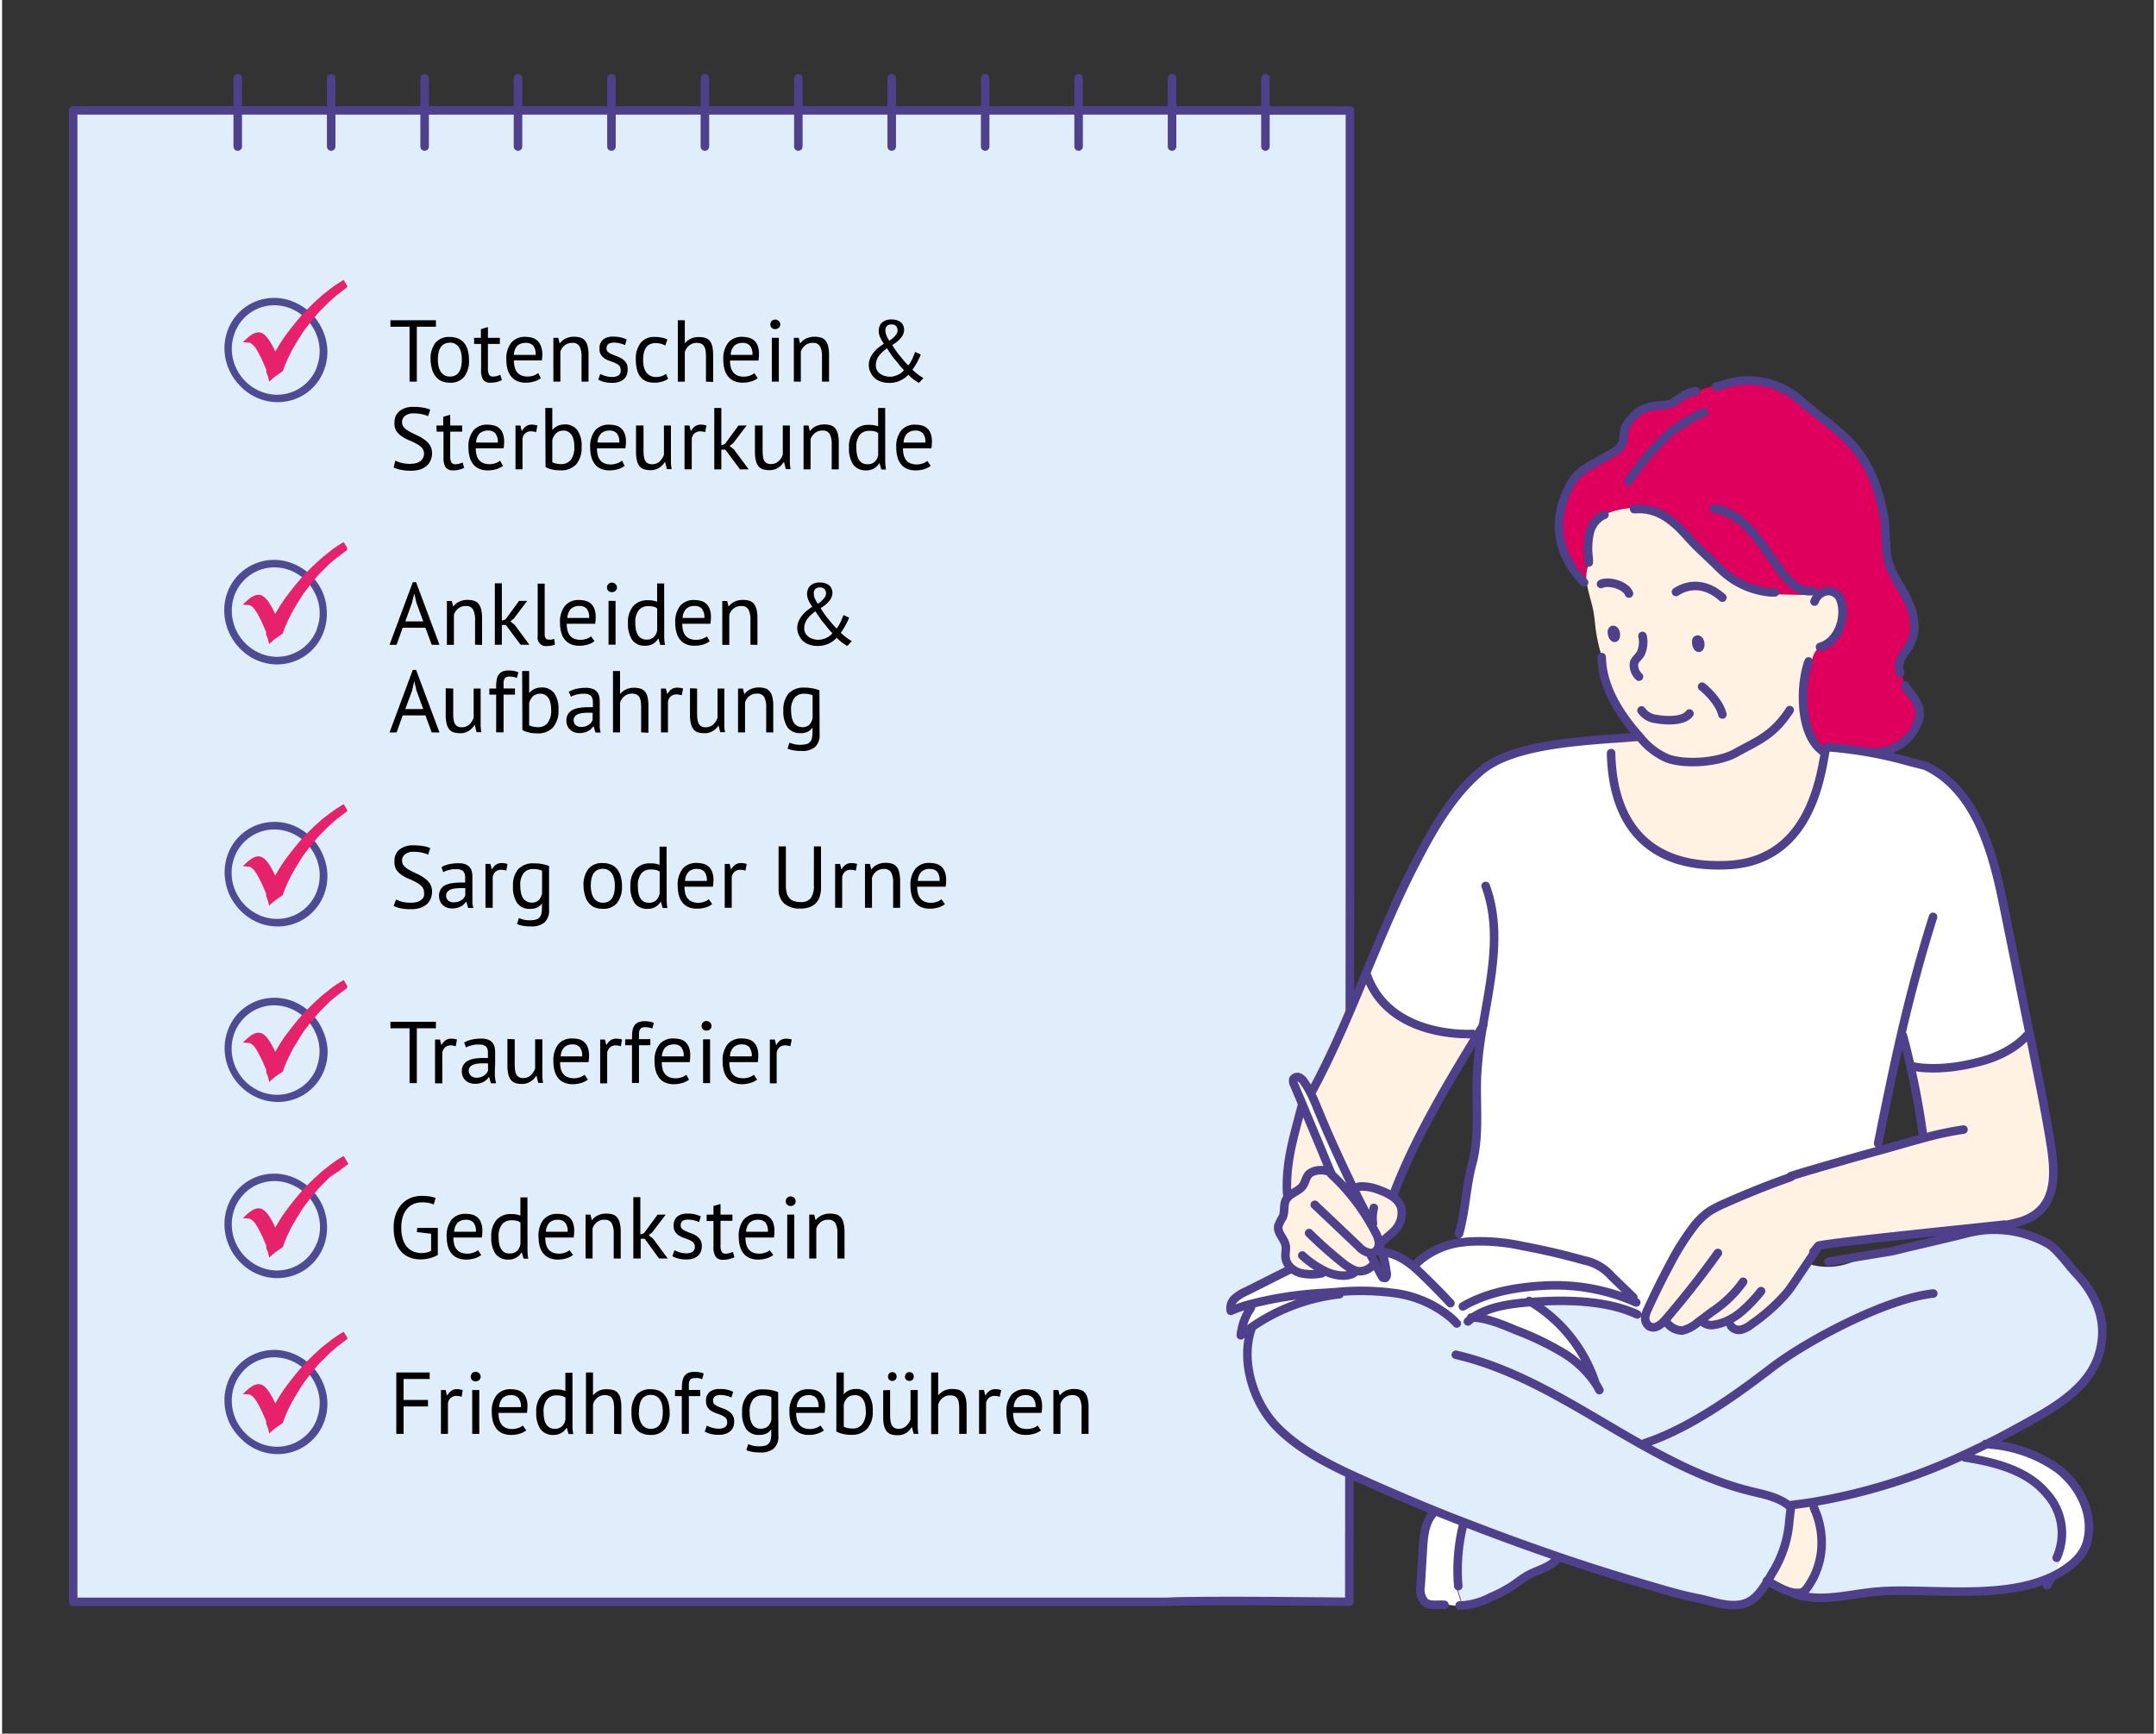
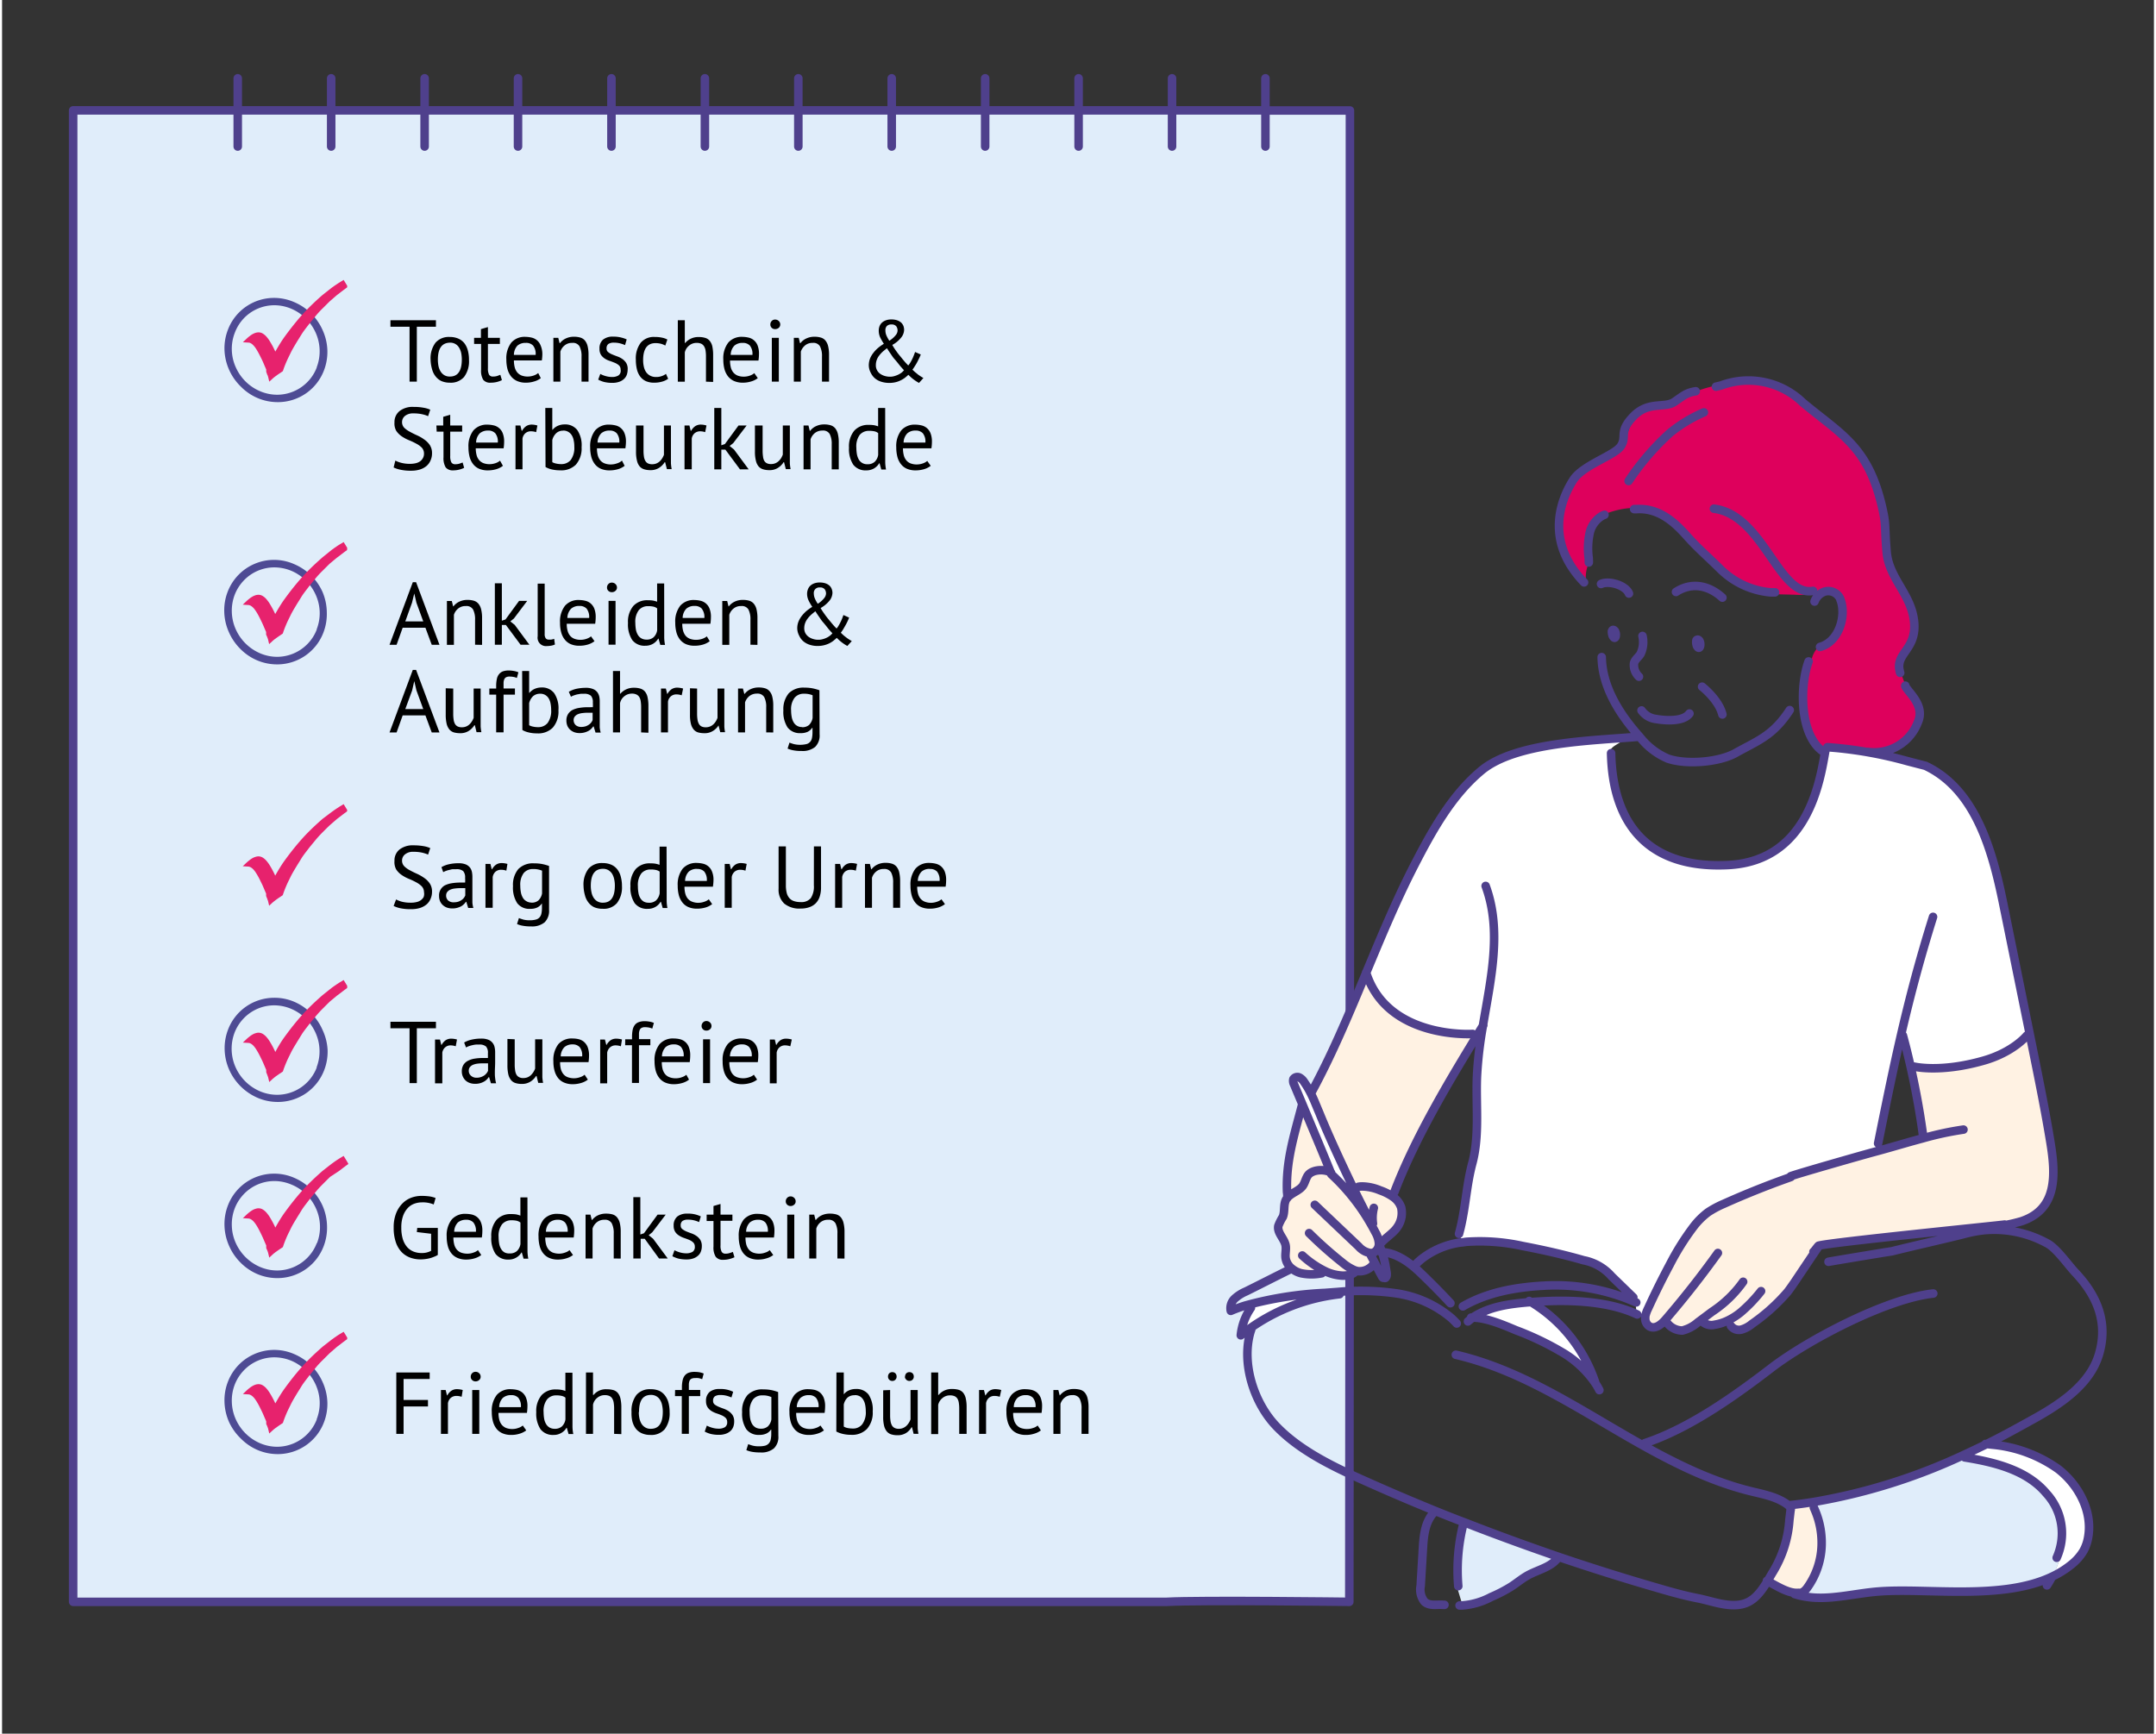
<svg xmlns="http://www.w3.org/2000/svg" viewBox="0 0 378.37 304.88" width="378" height="304">
  <rect x="0" y="0" width="378.37" height="304.88" fill="#333333" stroke="none" />
  <defs>
    <clipPath id="clip-path">
      <path fill="none" d="M11.66 12.92h355.56v269.62H11.66z" />
    </clipPath>
    <style>.cls-5{fill:none}.cls-3{fill:#fff}.cls-4{fill:#e0edfa}.cls-5{stroke:#4f408c;stroke-linecap:round;stroke-linejoin:round;stroke-width:1.5px}.cls-6{fill:#fff2e3}.cls-8{fill:#4e4b94}.cls-9{fill:#e7226d}</style>
  </defs>
  <g id="Ebene_1" data-name="Ebene 1">
    <g clip-path="url(#clip-path)">
      <path class="cls-3" d="M79.17 118.67c0-.72-1.36-.45-1.19.23a1 1 0 0 0 .07.15c.23.43 1.12 0 1.12-.38m0 36.47c0-.71-1.36-.43-1.19.24a1 1 0 0 0 .07.15c.23.43 1.12 0 1.12-.39m31-87.93c6.43-1.6 4.94-14.18-1.81-14.13-5.76 0-6.13 7.81-3.8 11.53a5.4 5.4 0 0 0 5.61 2.6m63.41 0c6.43-1.6 4.94-14.18-1.81-14.13-5.76 0-6.13 7.81-3.8 11.53a5.4 5.4 0 0 0 5.61 2.6m31.85-47.8h31.26v132.75l-.11 129.53s-26.22-.32-32.1 0H12.5V19.41ZM63.81 187.14l-.43.05.43-.05M62.18 60.91h.15c1.93.58 4-.38 5.72-1.38a3.76 3.76 0 0 0 1.89-1.82 3.17 3.17 0 0 0-.09-1.88 4.92 4.92 0 0 0-1-2 4.36 4.36 0 0 0-2.72-1.21 12.76 12.76 0 0 0-3 .2.77.77 0 0 0-.78.95c-.1 2.38-.13 4.77-.1 7.15" />
-       <path class="cls-3" d="M191.34 56.83c6.75 0 8.23 12.53 1.8 14.13a5.35 5.35 0 0 1-5.6-2.6c-2.32-3.72-2-11.5 3.8-11.53M108.39 53.05c6.75 0 8.23 12.53 1.8 14.13a5.35 5.35 0 0 1-5.6-2.6c-2.33-3.72-2-11.49 3.8-11.53M78 155.38c-.17-.67 1.21-.94 1.19-.24 0 .42-.89.82-1.12.39a1 1 0 0 1-.07-.15M69.82 55.82a3.17 3.17 0 0 1 .09 1.88A3.74 3.74 0 0 1 68 59.53c-1.74 1-3.76 1.95-5.71 1.37h-.13c0-2.38 0-4.76.09-7.14a1 1 0 0 1 .26-.77 1 1 0 0 1 .53-.19 13.27 13.27 0 0 1 3-.19 4.25 4.25 0 0 1 2.71 1.2 4.92 4.92 0 0 1 1 2" />
      <path class="cls-4" d="M41.44 13.77v12m16.43-12v12m16.43-12v12m16.42-12v12m16.43-12v12m16.43-12v12m16.43-12v12m16.42-12v12m16.43-12v12m16.43-12v12m16.43-12v12m16.42-12v12m0-6.34H237v132.74l-.11 129.53s-26.22-.33-32.1 0H12.5V19.41h209.64Z" />
      <path class="cls-5" d="M41.44 13.77v12m16.43-12v12m16.43-12v12m16.42-12v12m16.43-12v12m16.43-12v12m16.43-12v12m16.42-12v12m16.43-12v12m16.43-12v12m16.43-12v12m16.42-12v12m0-6.34H237v132.74l-.11 129.53s-26.22-.33-32.1 0H12.5V19.41h209.64Z" />
    </g>
    <path class="cls-3" d="M280.05 243a18.41 18.41 0 0 0-5.48-5.1 52.07 52.07 0 0 0-8.32-4c-2.21-.9-5.26-2.22-7.67-2.22 2.86-2 6.63-2.5 10.18-2.79A26.42 26.42 0 0 1 280 243M350 254.08a23.52 23.52 0 0 1 11.6 4.31c3.62 2.79 6 7.42 5.26 11.87a7.54 7.54 0 0 1-.85 2.51 9 9 0 0 1-2 2.3 16.46 16.46 0 0 1-3.54 2.22 15.57 15.57 0 0 0 1.68-4.75l-.24-.07a10.38 10.38 0 0 0-2.37-9.87c-3.42-4.05-9.06-5.45-14.33-6.3l-.14.13-.42-.44q2.17-1 4.31-2.06l1.08.13" />
-     <path class="cls-4" d="M332.23 220c3.54-.89 9.77-2.29 13-3.13a21.8 21.8 0 0 1 3.09-.57 19.36 19.36 0 0 1 11.1 2.22c1.7.84 3.75 3.87 5.07 5.19 4 4.21 5.8 8.95 4.15 14.44-1.5 5-6.17 8.31-10.75 10.93-2.78 1.6-5.6 3.13-8.45 4.55l-.54.27q-2.13 1-4.32 2a102.23 102.23 0 0 1-26 8.11c-1.41.23-2.83.43-4.26.59a1.46 1.46 0 0 1-.12.39.58.58 0 0 1 .09.57l-.21 1.72a20.19 20.19 0 0 1-2.86 9c-.19.32-.39.66-.58 1l-.34.59c-1.17 2-2.58 3.94-5 4.24s-4.94-.69-7.33-1.15-4.68-1.11-7-1.78q-8.54-2.46-17-5.27t-17-6.21q-2.55-1-5.09-2-6.6-2.68-13.1-5.61c-5.39-2.41-10.86-5.06-14.92-9.31s-6.12-11-4.56-16.46c-.06-.23-.12-.46-.17-.69a33.86 33.86 0 0 1 15.87-6.09v-.34a45 45 0 0 1 10.05.22 19.26 19.26 0 0 1 9.76 4.26l.09-.11a2.67 2.67 0 0 0 3.3 0l.06.08h.26c2.44 0 5.46 1.3 7.67 2.22a51.66 51.66 0 0 1 8.32 4 18.23 18.23 0 0 1 5.59 5.13 26.25 26.25 0 0 0-11.27-14.1c5.93-.48 13.23-.39 18.64 2.08a.72.72 0 0 0 .14.24 10.43 10.43 0 0 1 1.38.21 1.4 1.4 0 0 0 0 .29 1.61 1.61 0 0 0 .75 1.48c1 .54 2.06-.34 2.78-1.17a3.38 3.38 0 0 0 3 1.87 6.43 6.43 0 0 0 2.72-1.43l.36-.26.48.18a2.31 2.31 0 0 0 2.05.49 8.27 8.27 0 0 0 2.09-.62 5.64 5.64 0 0 0 .95.48l-.13.38a1.76 1.76 0 0 0 1.88.62 4.93 4.93 0 0 0 1.83-1 32.82 32.82 0 0 0 6.25-5.63c.48-.62.92-1.26 1.35-1.9l2.3-3.43.53.65a11.41 11.41 0 0 0 7-.43c1.67-.54 3.29-1.23 5-1.72a16.76 16.76 0 0 1 2.1-.47Z" />
    <path class="cls-6" d="M318.82 265.52a14.68 14.68 0 0 1 1.18 5 13.51 13.51 0 0 1-2.5 8.69c-.37.49-.9 1-1.51.91h-.07c-1.35.13-2.91-.68-4.29-1.43l.08-.15a4.58 4.58 0 0 1-1-1.12c.2-.34.39-.69.59-1a20.23 20.23 0 0 0 2.86-9.05l.2-1.72a.56.56 0 0 0-.09-.57c.05-.13.08-.26.12-.39 1.43-.15 2.86-.35 4.26-.58l.18 1.41" />
    <path class="cls-4" d="M317.08 280.7a6.28 6.28 0 0 1-1.19-.59h.11c.63.11 1.16-.42 1.51-.91a13.48 13.48 0 0 0 2.5-8.68 14.61 14.61 0 0 0-1.17-5c-.07-.47-.13-.94-.19-1.41a102.7 102.7 0 0 0 26-8.11l.42.43.14-.12c5.26.85 10.91 2.22 14.33 6.3a10.35 10.35 0 0 1 2.37 9.87l.24.06a15.59 15.59 0 0 1-1.63 4.77c-8.83 4.2-21.94 1.93-30.48 2.6-4.32.33-8.75 1.61-12.93.89Z" />
    <path d="m333.74 118 1 2.68c.19 1.8 3.42 3.52 2.18 6.43a8.39 8.39 0 0 1-8.26 5.2c-.14 0-6.21-.68-6.22-.54a3.34 3.34 0 0 1-3-.75l-.25.07c-3.1-3.66-2.81-11.13-1.44-14.84l.4-.12a4.46 4.46 0 0 1 1.38-2.5l.16.07c3.29-.9 4.59-5.27 3.68-8.06a2.25 2.25 0 0 0-2.68-1.71 2 2 0 0 0-.32.1l-.16-.29a12.57 12.57 0 0 1-3.18.85 12.78 12.78 0 0 1-1.75 0l-4.4-.11v-.43a14.24 14.24 0 0 1-8.7-4c-2.25-2.22-3.88-3.55-6-5.93s-4.83-4.93-8.77-4.71v-.1a14.17 14.17 0 0 0-6.19 1.39 4.73 4.73 0 0 0-2.11 2.89 13.52 13.52 0 0 0-.23 4.16c0 .37 0 .75.06 1.12l.11.09a5.66 5.66 0 0 0-.51 3.36h-.31c-7.41-7.68-3.68-15.26-2-17.87s8.87-4 9.5-7.84c.21-1.26 1.55-3.89 2.64-4.61 1.83-1.2 3.89-.2 5.68-1.36 1.5-1 2.05-1.63 3.81-1.9v.1a21.39 21.39 0 0 1 4.35-1.18 16.58 16.58 0 0 1 9-.18c2 .64 10.83 8.1 12.44 9.44a19.87 19.87 0 0 1 7.35 15.5c.16 3 1.33 11.87.94 9.07-.62-4.45 4.05 3.08 4.2 7.84.11 3.24-3.17 5.67-2.44 8.56" fill="#de005c" />
    <path class="cls-6" d="M289 231.48a5.23 5.23 0 0 1 .49-1.39c1.19-2.63 2.49-5.19 3.85-7.77a44.79 44.79 0 0 1 4.14-6.6 12.72 12.72 0 0 1 2.57-2.56 17.85 17.85 0 0 1 2.76-1.48c3.78-1.69 7.61-3.23 11.52-4.61.32.42 30.73-8.34 30.73-8.34l-7 1.38-1.87-12.62 8 .46 7.77-2.76 4.67-3.39 1.56 7.53.75 4.77 1.4 6.76.46 4.92-.46 3.71-1.87 3.39L354 215c.08.5-34.43 3.65-34.56 4.14l-1.81 2.69-2.3 3.43c-.44.64-.87 1.28-1.35 1.9a32.52 32.52 0 0 1-6.25 5.63 5.08 5.08 0 0 1-1.83 1 1.75 1.75 0 0 1-1.88-.63l.13-.37a5.55 5.55 0 0 1-.94-.48 8.08 8.08 0 0 1-2.09.61 2.26 2.26 0 0 1-2.06-.49 4.09 4.09 0 0 1-.49-.18l-.35.27a6.53 6.53 0 0 1-2.72 1.42 3.41 3.41 0 0 1-3-1.87c-.75.82-1.82 1.71-2.78 1.17a1.63 1.63 0 0 1-.75-1.48v-.29" />
    <path class="cls-3" d="M333.94 182.76c-1.35 5.84-2.55 11.76-3.86 18.33h-.33a8.28 8.28 0 0 1-.23 1.48c2.74-.74 5.46-1.57 8.21-2.31l.32-.08v-.08a141.74 141.74 0 0 0-3.14-16.23 12.73 12.73 0 0 0-1-1.11m4.09 17.32c-.39-.37-23.4 7.42-23.73 7q-5.83 2.07-11.51 4.62a16.63 16.63 0 0 0-2.76 1.48 12.47 12.47 0 0 0-2.57 2.56 43.47 43.47 0 0 0-4.14 6.6c-1.37 2.55-2.65 5.14-3.86 7.77a5.14 5.14 0 0 0-.48 1.38 9.37 9.37 0 0 0-1.38-.2.72.72 0 0 1-.14-.24 14.48 14.48 0 0 1-.18-2.08.92.92 0 0 0-.35-.84l-3.82-3.71a12.08 12.08 0 0 0-2.14-1.76 11.63 11.63 0 0 0-2.79-1.06q-5.31-1.49-10.74-2.5a34.48 34.48 0 0 0-9.82-.75 8 8 0 0 0-1 .12 7.59 7.59 0 0 1-.08-2.47h-.13c1-4.07 1-7.53 2.06-11.33 1.37-5 .64-10.3.86-15.47a74 74 0 0 1 1-8.9c-5.55 9.09-11.78 19.33-15.58 29.25l.21.1c-.15.29-.29.59-.42.88a9.26 9.26 0 0 0-2.26-1.15 8.64 8.64 0 0 0-3.18-.69c-.37-.34-1.26-.14-1.81-.29-2.09-4.32-4.22-9-5.75-12.73-.47-1.15-.94-2.32-1.5-3.43 7-12.82 11.6-27.4 18.3-40.34 3.06-5.94 6.47-12.11 11.69-16.46 6-5 15.17-4.92 23.28-5.61a11.53 11.53 0 0 1 2.09-.34v.18c-.45 1.08-2.78 1.48-2.6 2.67l1.09 7.22c.27 12.13 18.56 14.34 27.71 10.15 4.4-2 8.06-12.92 8.93-17.64l.1-.3a3.31 3.31 0 0 0 1.71 0v-.25a71 71 0 0 1 12.68 2.36l3.14.81.16.08c8.8 4.28 11.69 15.12 13.6 24.66 1.65 8.25 4 22.69 4 22.69l-8.37 5.13-11.51.31Z" />
-     <path class="cls-6" d="M283.18 111.53c.41.89.7-.11.46-.68a.64.64 0 0 0-.28-.33c-.17-.06-.25 0-.28.2a2 2 0 0 0 .1.81m14.8 1.75c.45.92.75-.11.5-.74a.54.54 0 0 0-.3-.33c-.18-.06-.26 0-.3.21a2 2 0 0 0 .1.84m-10.06 16.1c-3.57-4-6.58-8.77-6.66-14a29.83 29.83 0 0 1-1-4.37c-.18-1.29-.25-2.59-.52-3.85s-.75-2.71-1-4.08q-.07-.39-.12-.75a5.66 5.66 0 0 1 .51-3.36l-.11-.09c0-.37 0-.75-.06-1.12a13.22 13.22 0 0 1 .23-4.16 4.73 4.73 0 0 1 2.11-2.89 14.3 14.3 0 0 1 6.19-1.38v.11c3.95-.23 6.76 2.4 8.78 4.7s3.75 3.71 6 5.94a14.34 14.34 0 0 0 8.72 4v.43l4.41.11a17 17 0 0 0 1.75 0 12.39 12.39 0 0 0 3.17-.85l.12.32a2.26 2.26 0 0 1 2.91 1.29c0 .11.07.21.1.32.91 2.8-.39 7.17-3.67 8.07l-.17-.08a4.49 4.49 0 0 0-1.38 2.5l-.39.13c-1.38 3.71-1.67 11.17 1.43 14.84l.26-.07a3.18 3.18 0 0 0 1.33.74l-.1.3c-.88 4.73-4.51 15.58-8.94 17.64-9.15 4.19-27.43 2-27.7-10.15l-1.12-7.28c-.19-1.15.18-1.53.62-2.61.75-.07 3.56-.32 4.33-.31" />
    <path class="cls-4" d="M257.12 267.77q8.43 3.3 17 6.21l-.75.34c-1.29 1.37-3.34 1.81-5 2.73-1 .57-1.95 1.35-2.95 2a27.12 27.12 0 0 1-3.52 1.8 12.64 12.64 0 0 1-5.09 1.49l-1-3.29.37-.13a33 33 0 0 1 .87-10.84Z" />
-     <path class="cls-3" d="M258.28 231.65a2.66 2.66 0 0 1-3.29 0l-.09.1a19.38 19.38 0 0 0-9.77-4.26 45 45 0 0 0-10-.21c-.75 0-1.5.1-2.25.16-4.73.36-9.54.74-14.05 2.23a23.74 23.74 0 0 0-2.56.93 2.27 2.27 0 0 1 .68-2.14 6.57 6.57 0 0 1 2-1.27c2.4-1.17 5.62-2.82 8-4a4 4 0 0 0 1.54.74 9 9 0 0 0 3.61 0 7.54 7.54 0 0 1 .75-.23 8.1 8.1 0 0 0 2.79.68 3.79 3.79 0 0 0 1.63-.24c.17-.23.31-.52.48-.74a3.31 3.31 0 0 0 .61.19 2.94 2.94 0 0 0 2.87-1.32l.17-.08c.41.79.82 1.58 1.25 2.37.06.12.15.26.29.24s.28.08.33 0c.37-.34.18-1 .1-1.48a16.87 16.87 0 0 0-.7-3c2.12 0 4.34 1.36 6 2.82.34-.46.65-1.11 1-1.65a14.48 14.48 0 0 1 6.94-2.91c.33-.05.65-.09 1-.12a34.77 34.77 0 0 1 9.81.74q5.43 1 10.74 2.51a11.87 11.87 0 0 1 2.79 1.05 12.14 12.14 0 0 1 2.14 1.77l3.82 3.71c.22.1.31.42.35.84a14.34 14.34 0 0 0 .18 2.07c-5.41-2.47-12.71-2.55-18.64-2.08-3.56.28-7.33.74-10.19 2.77h-.23ZM256.76 282.34v.09a10.93 10.93 0 0 1-3-.36l-.37.15c-1.23-.11-2.4.26-3.32-.56a3.35 3.35 0 0 1-.68-2.81l.43-7c.14-2.23.48-4.58 2.13-6.11 1.7.68 3.39 1.36 5.1 2l-.12.28a33.19 33.19 0 0 0-.87 10.87l-.38.13 1 3.29" />
    <path class="cls-6" d="M245.27 215.94c-.69 1.05-2.14 1.87-2.93 2.85l-.2.07h-.09v-.28a4.58 4.58 0 0 0-.62-1.9c-.32-.61-.65-1.22-1-1.81l.13-.08c-1-1.91-2.12-4.14-3.24-6.46.55.15 1.43-.05 1.81.29a8.25 8.25 0 0 1 3.17.69 9.05 9.05 0 0 1 2.26 1.14 3.69 3.69 0 0 1 1.43 1.87 4.3 4.3 0 0 1-.75 3.55" />
    <path class="cls-6" d="M237.74 223.29c-.17.22-.32.51-.48.74a3.81 3.81 0 0 1-1.64.24 8 8 0 0 1-2.78-.68c-.29.07-.52.15-.76.23a8.91 8.91 0 0 1-3.6 0 4.27 4.27 0 0 1-1.55-.74 3 3 0 0 1-1.21-2c-.1-.74.14-1.48 0-2.23-.25-1.19-1.5-2.16-1.27-3.36a9.32 9.32 0 0 1 .79-1.58c.41-1 .08-2.16.59-3.08a2.62 2.62 0 0 1 .23-.32 2.65 2.65 0 0 1 .34-.33c.75-.6-1.12.12-.56-.64.09-.12.26-.75.32-3.85s2.87-9.78 4-13.52c3.15-10.08 9.91-19.81 10.12-20.14.34-.53 2 9.65 18.51 10-3.89 5.07-14 27.52-14 27.52s-6.5-1.06-6.23-.92c.09 0-4.95-2.52-4.86-2.47l-.05.27a36 36 0 0 1 6.76 8.41c.35.6.68 1.2 1 1.81a4.6 4.6 0 0 1 .63 1.9v.28a1.8 1.8 0 0 1-.54 1.13 1.36 1.36 0 0 1-.39.25 1.3 1.3 0 0 1-.52.1l.07.36.69 1.31-.16.08a3 3 0 0 1-2.87 1.32 3.31 3.31 0 0 1-.61-.19" />
    <path class="cls-3" d="M237.36 208.4c1.12 2.32 2.25 4.55 3.24 6.46l-.13.09a36.37 36.37 0 0 0-6.76-8.42v-.27l-.26-.14v-.1c-1.67-4.09-3.24-7.78-4.87-11.69-.48-1.18-1-2.37-1.5-3.6a1.27 1.27 0 0 1-.1-.92.84.84 0 0 1 1.05-.31 2.21 2.21 0 0 1 .85.81 16.49 16.49 0 0 1 1.15 1.94c.57 1.11 1 2.28 1.5 3.43 1.5 3.71 3.66 8.41 5.75 12.74M219.25 233.67c-.51.37-1 .74-1.5 1.14a9.29 9.29 0 0 1 1-3.55 5.08 5.08 0 0 1 0-1.65c4.5-1.43 9.31-1.84 14-2.23l2.26-.16v.34a33.86 33.86 0 0 0-15.87 6.09" />
    <path class="cls-5" d="M298.92 120.76s2.92 2.27 3.57 4.89m-43.91 56.18s-15 1-18.74-10.8m96.38 16.55s4.51 1.1 12-1c5.39-1.48 7.78-4.45 7.78-4.45m4.43 95.2h0c-.27.51-.56 1-.87 1.48M301 89.46c8.72 1.08 11.37 15.58 17.43 14.45m1.76 28.25a6.28 6.28 0 0 1-1.1-1c-3.1-3.65-2.81-11.13-1.44-14.84m2.93 15.81c-.88 4.73-2.8 19.29-17.11 20s-20.29-7.55-20.55-19.68m51.73-11.87v.1c.7 1.28 3.5 3.43 2.2 6.36a8.22 8.22 0 0 1-8.81 5.19m-7.08-.83 1.43.12a71.88 71.88 0 0 1 12.68 2.35l3.14.81.16.08c8.8 4.28 11.69 15.13 13.6 24.66l5.03 24.76c1.12 5.57 2.26 11.13 3.17 16.73s1.3 11.73-5.1 13.86a29.65 29.65 0 0 1-5 1m-4.97 40.53c5.26.85 10.91 2.23 14.33 6.3a10.38 10.38 0 0 1 2.37 9.87 11.35 11.35 0 0 1-.53 1.48m-46.08 6.38a11.61 11.61 0 0 0 1.83.44c4.18.74 8.61-.56 12.93-.89 8.55-.67 21.66 1.6 30.48-2.6m0 0a16.5 16.5 0 0 0 3.54-2.23 8.84 8.84 0 0 0 2-2.3 7.46 7.46 0 0 0 .85-2.51c.75-4.45-1.66-9.06-5.26-11.87a23.71 23.71 0 0 0-11.6-4.31l-1.08-.12h-.13m-32.83 26.18c.62.11 1.15-.42 1.5-.91a13.51 13.51 0 0 0 2.5-8.69 14.45 14.45 0 0 0-1.18-5c-.05-.12-.1-.25-.16-.37M310.32 278c.39.2.81.44 1.25.68 1.37.75 2.94 1.57 4.29 1.44h.07m-59-12.05a33.19 33.19 0 0 0-.88 10.87m.23 3.4h.42a12.79 12.79 0 0 0 5.1-1.48 25.87 25.87 0 0 0 3.51-1.81c1-.64 1.91-1.42 2.95-2 1.68-.93 3.76-1.37 5-2.73a1.68 1.68 0 0 0 .25-.29M252 265.75h0c-1.66 1.54-2 3.88-2.14 6.12l-.42 7a3.42 3.42 0 0 0 .67 2.81c.93.82 2.09.44 3.32.55h.19m60.67-17.53h.08c1.43-.15 2.86-.35 4.26-.58a102.58 102.58 0 0 0 26-8.11q2.17-1 4.32-2.05l.53-.27c2.85-1.42 5.67-3 8.46-4.55 4.57-2.61 9.25-5.93 10.75-10.92 1.65-5.49-.18-10.24-4.16-14.44-1.29-1.37-3.37-4.4-5.07-5.2a19.31 19.31 0 0 0-11.09-2.22 21.7 21.7 0 0 0-3.1.58c-3.21.83-9.45 2.22-13 3.12-.2 0-10.93 1.79-11.12 1.84m-32.29 31.9 1.27-.45c7.36-2.74 14.73-8 20.85-12.69 6.47-5 20.42-12.31 28.59-13.18m-119.92 6.32c-.06.19-.13.37-.18.56-1.55 5.46.64 12.34 4.57 16.45s9.52 6.9 14.92 9.32q6.48 2.92 13.1 5.61c1.69.69 3.39 1.36 5.09 2q8.42 3.28 17 6.21 8.42 2.85 17 5.33c2.31.68 4.63 1.33 7 1.79s4.86 1.48 7.33 1.14 3.75-2.22 5-4.23l.34-.59c.2-.34.39-.68.59-1a20.19 20.19 0 0 0 2.86-9.05l.2-1.72a.56.56 0 0 0-.09-.57 2 2 0 0 0-.4-.42c-1.85-1.39-4.23-1.83-6.49-2.38-6.67-1.64-12.85-4.65-18.87-8-10.75-6-21-13.21-33-16M219.59 230a10.21 10.21 0 0 0-1.78 4.83c.49-.39 1-.78 1.5-1.14a33.9 33.9 0 0 1 15.87-6.09m33.34 1.19.3.18A26.25 26.25 0 0 1 280.09 243v.11m-21.78-11.4h.23c2.43 0 5.46 1.3 7.67 2.23a51.18 51.18 0 0 1 8.32 4 18.2 18.2 0 0 1 5.48 5.11 11.34 11.34 0 0 1 .85 1.42m-24-14.73c4.24-2.45 9.19-3.36 14.09-3.63a34.85 34.85 0 0 1 16.27 2.89l.12.05m-29.59 3.34.75-.62c2.86-2 6.63-2.49 10.19-2.77h0c5.94-.48 13.23-.39 18.65 2.08l.17.08m-38.86-8.9a12.16 12.16 0 0 1 .93-.84 14.36 14.36 0 0 1 6.94-2.92c.33 0 .65-.09 1-.12a34.84 34.84 0 0 1 9.82.74c3.61.69 7.2 1.49 10.74 2.51a8.74 8.74 0 0 1 4.93 2.82l3.82 3.71h0m-44.32-7.95h0c2.12 0 4.34 1.36 6 2.82.27.23.52.46.76.69 1.85 1.77 3.66 3.59 5.4 5.46m-27.89-6.07h-.05c-2.42 1.18-5.63 2.83-8 4a7 7 0 0 0-2 1.27 2.3 2.3 0 0 0-.68 2.15 26.34 26.34 0 0 1 2.57-.94 63.55 63.55 0 0 1 14-2.22l2.26-.17a45 45 0 0 1 10.05.22 19.35 19.35 0 0 1 9.76 4.26 12.22 12.22 0 0 1 1.09 1.07m78.45-50.64c.16.58.31 1.16.46 1.74a142.58 142.58 0 0 1 3.14 16.23m1.7-38.84c-2.4 7.65-4.2 14.52-5.8 21.51-1.34 5.84-2.54 11.76-3.86 18.33m-11.37 19.06c.09 0 .85-1.11.94-1.08 2.39-.63 32-3.58 32.68-3.71m-37.64-8.48c.11-.15 12.19-3.62 14.92-4.35s5.46-1.57 8.21-2.3l.32-.09a55.08 55.08 0 0 1 6.95-1.48M304 233.19a1.77 1.77 0 0 0 1.88.62 5.08 5.08 0 0 0 1.83-1 32.82 32.82 0 0 0 6.25-5.63c.48-.62.91-1.26 1.35-1.9l2.3-3.43 1.81-2.69m-20.48 13.17.11.15a2.3 2.3 0 0 0 2.05.49 8.52 8.52 0 0 0 2.09-.62 11.49 11.49 0 0 0 2.54-1.58 26 26 0 0 0 3.56-3.71m-16.85 5.06h0a3.41 3.41 0 0 0 3 1.87 6.43 6.43 0 0 0 2.72-1.43l.35-.26 2.15-1.61a20.57 20.57 0 0 0 5.48-5.28m8.4-18.43-.28.11q-5.85 2.07-11.51 4.61a17.5 17.5 0 0 0-2.77 1.48 13 13 0 0 0-2.57 2.56 45.64 45.64 0 0 0-4.14 6.6c-1.36 2.55-2.65 5.14-3.85 7.77a5.6 5.6 0 0 0-.49 1.39v.29a1.63 1.63 0 0 0 .75 1.48c1 .53 2.06-.34 2.78-1.17h0q4.88-5.67 9.24-11.75m-40.84-64.55c2.89 7.82.94 16.18-.47 24.55a70.29 70.29 0 0 0-1.05 8.91c-.22 5.19.51 10.46-.86 15.46-1 3.81-1.09 7.26-2.06 11.34-.08.3-.15.6-.24.92m-11.37-7.33c3.79-9.92 10-20.16 15.58-29.26l.06-.1m-30.31 12c7-12.81 11.59-27.39 18.29-40.34 3.07-5.93 6.48-12.1 11.7-16.45 6-5 19.58-5.25 27.71-5.94M226 210.66c0-.33 0-.66-.06-1-.22-5.45 1.21-9.84 2.62-15.26m12.49 20.78a7.13 7.13 0 0 1 .15-2.76m-2.71-3.71a3.47 3.47 0 0 1 .64-.06 8.45 8.45 0 0 1 3.18.69 9.23 9.23 0 0 1 2.26 1.14 3.71 3.71 0 0 1 1.44 1.87 4.34 4.34 0 0 1-.75 3.55c-.69 1-2.14 1.87-2.93 2.85m-11.51-6.87 7.74 7.35a3.41 3.41 0 0 0 2.08 1.14 1.3 1.3 0 0 0 .52-.1 1.36 1.36 0 0 0 .39-.25 1.8 1.8 0 0 0 .54-1.13v-.28a4.44 4.44 0 0 0-.62-1.9c-.31-.61-.65-1.21-1-1.81a36.53 36.53 0 0 0-6.76-8.41m-.17-.51c-1.66-4.09-3.24-7.79-4.86-11.7-.49-1.17-1-2.36-1.51-3.59a1.29 1.29 0 0 1-.12-.9.84.84 0 0 1 1.05-.31 2.21 2.21 0 0 1 .85.81 16.49 16.49 0 0 1 1.15 1.94c.57 1.11 1 2.28 1.5 3.43 1.5 3.71 3.66 8.41 5.74 12.74 1.13 2.32 2.26 4.54 3.25 6.46m.1 5.93c.22.44.46.88.69 1.32h0c.41.78.82 1.58 1.25 2.36.06.12.15.26.29.25s.28.07.33 0c.37-.34.18-1 .1-1.48a16.66 16.66 0 0 0-.7-3c-.15-.44-.31-.88-.5-1.3m-12.33-2.09a72.3 72.3 0 0 0 5.86 5.2 8.78 8.78 0 0 0 2.05 1.3 4.31 4.31 0 0 0 .61.19 3 3 0 0 0 2.87-1.32m-12.59-1.43a17 17 0 0 0 4.21 2.85 7.9 7.9 0 0 0 2.79.69 4.12 4.12 0 0 0 1.63-.24 2 2 0 0 0 .57-.33m-4.13-17.51-.26-.15c-1.18-.56-3.19-.37-3.86.66-.37.58-.49 1.28-.89 1.83-.57.74-1.6 1.09-2.32 1.69a2.13 2.13 0 0 0-.34.33 1.86 1.86 0 0 0-.23.32c-.52.92-.19 2.1-.59 3.08a8.64 8.64 0 0 0-.79 1.58c-.23 1.2 1 2.17 1.27 3.36.15.75-.08 1.49 0 2.23a2.93 2.93 0 0 0 1.22 2 4 4 0 0 0 1.54.74 9 9 0 0 0 3.61 0m86.64-118.13a2.89 2.89 0 0 1 1.64-1.7 2.28 2.28 0 0 1 2.91 1.3h0c0 .1.07.21.1.31.91 2.8-.39 7.17-3.68 8.07M301.36 68l.9-.21a13.73 13.73 0 0 1 14.36 3c6.76 5.65 11.53 7.69 14 18.6.7 3.09.35 3 .75 7.68s4.36 7.42 4.83 12.3-3.32 5.48-2.53 8.64c0 .11.05.21.08.32m-55.58-15.91c-7.41-7.69-3.61-15.34-1.91-18s7.31-4.3 8.4-6-.47-2.47 2.18-5.2 5.41-1.38 7.16-2.51c1.5-1 2.05-1.63 3.8-1.9M286 84.59a44.82 44.82 0 0 1 7.24-8.43 25 25 0 0 1 6-3.64M279 98.92c0-.37 0-.74-.06-1.11a12.92 12.92 0 0 1 .23-4.16 4.71 4.71 0 0 1 2.11-2.9 3 3 0 0 1 .48-.22m5.21-1h.48c3.94-.22 6.72 2.4 8.77 4.7s3.76 3.71 6 5.94a14.38 14.38 0 0 0 8.73 4h.79m-30.47 11.39c.08 5.2 3.09 10 6.66 14a1.46 1.46 0 0 0 .16.19 12.42 12.42 0 0 0 4.82 3.66c3.24 1.12 9 .65 11.93-1 3.89-2.18 6.53-3 9.49-7.53m-20-20.78c2.64-1.7 5.6-1.31 8.16 1m-21.34-2.4c1.41-.65 4.35.24 4.91 1.68m2.21 20.56a3.68 3.68 0 0 0 2.07 1.42c1.64.34 5.21.7 6.36-.88m-8.26-13.64a4.82 4.82 0 0 1-.35 3.17c-.36.57-1 1-1.14 1.64a2.8 2.8 0 0 0 .87 2.35m-4.71-8c0-.16.11-.27.28-.2a.55.55 0 0 1 .27.33c.24.57 0 1.57-.46.68a2 2 0 0 1-.13-.81Zm14.8 1.72a.2.2 0 0 1 .19-.22.14.14 0 0 1 .11 0 .55.55 0 0 1 .3.33c.26.6-.06 1.63-.5.74a1.85 1.85 0 0 1-.1-.9Z" />
    <g id="icon-check">
      <g id="Gruppe_3056" data-name="Gruppe 3056">
        <path id="Pfad_3200" data-name="Pfad 3200" class="cls-8" d="M56.34 58a9.53 9.53 0 0 0-5-4.88 8.82 8.82 0 0 0-3.58-.73A8.67 8.67 0 0 0 39.71 58a9 9 0 0 0-.6 3.56A9.48 9.48 0 0 0 42 68a9.11 9.11 0 0 0 2.93 2 9 9 0 0 0 3.53.72h.14a8.66 8.66 0 0 0 8-5.58 9.07 9.07 0 0 0 .6-3.57 9.37 9.37 0 0 0-.86-3.57Zm-1 6.61a7.37 7.37 0 0 1-1.58 2.5 7.47 7.47 0 0 1-5.39 2.31v-.2.2a7.68 7.68 0 0 1-3-.62 8.06 8.06 0 0 1-2.52-1.68 8.21 8.21 0 0 1-1.74-2.5 7.87 7.87 0 0 1-.71-3 7.76 7.76 0 0 1 .51-3.06A7.55 7.55 0 0 1 42.49 56a7.44 7.44 0 0 1 5.38-2.32 7.71 7.71 0 0 1 3 .62 8.25 8.25 0 0 1 4.26 4.18 8 8 0 0 1 .71 3.06 7.83 7.83 0 0 1-.52 3.06Z" />
      </g>
      <path id="Pfad_1412" data-name="Pfad 1412" class="cls-9" d="m60.69 50.26-.4-.66-.23-.37-.35.21-.38.24c-.13.08-.27.16-.41.26l-.45.3-.49.35-1.6 1.26c-.84.72-1.65 1.48-2.43 2.26s-1.5 1.58-2.19 2.42-1.35 1.69-2 2.58-1.18 1.79-1.71 2.72l-.13-.27a14.43 14.43 0 0 0-.72-1.35 6.11 6.11 0 0 0-.71-1 2.65 2.65 0 0 0-.68-.57 1.4 1.4 0 0 0-.69-.19 1.84 1.84 0 0 0-.47.06 2.37 2.37 0 0 0-.5.2 2.85 2.85 0 0 0-.52.33 5.93 5.93 0 0 0-.56.46l-.73.69 1 .06a.88.88 0 0 1 .28.06 1.56 1.56 0 0 1 .28.16 2.35 2.35 0 0 1 .29.26c.1.11.2.22.29.34a5.67 5.67 0 0 1 .35.54c.12.21.26.45.4.72s.28.56.44.88.31.68.47 1.06l.31.72V65.4l.12.31c0 .1.07.19.11.27s.06.16.08.23a1.21 1.21 0 0 1 .05.18l.17.73.54-.49.22-.2.27-.21.32-.23c.11-.09.24-.17.37-.26l.56-.38.11-.08.05-.13c.16-.5.36-1 .58-1.51s.47-1 .74-1.56.57-1.06.89-1.6.67-1.08 1-1.62.77-1.1 1.17-1.62.81-1 1.24-1.54.86-1 1.31-1.44.9-.91 1.37-1.35l1.21-1.05.21-.15.2-.15.18-.15.19-.14.17-.13.17-.13.16-.12.16-.12.31-.23Z" />
    </g>
    <path d="M76.29 57.46h-3.36v9.66h-1.28v-9.66h-3.36v-1.14h8ZM75.35 63.26a4.55 4.55 0 0 1 .87-3 3.1 3.1 0 0 1 2.51-1 3.68 3.68 0 0 1 1.5.29 2.76 2.76 0 0 1 1.06.81 3.62 3.62 0 0 1 .61 1.28 6.14 6.14 0 0 1 .2 1.66 4.55 4.55 0 0 1-.87 3 3.08 3.08 0 0 1-2.5 1 3.7 3.7 0 0 1-1.51-.3 2.85 2.85 0 0 1-1-.82 3.47 3.47 0 0 1-.62-1.28 6.57 6.57 0 0 1-.25-1.64Zm1.28 0a5.93 5.93 0 0 0 .11 1.13 2.93 2.93 0 0 0 .37.94 2 2 0 0 0 .64.64 1.81 1.81 0 0 0 1 .25c1.39 0 2.09-1 2.09-3a6 6 0 0 0-.11-1.14 2.93 2.93 0 0 0-.37-.94 1.78 1.78 0 0 0-1.61-.88c-1.42.03-2.12 1.02-2.12 3ZM83 59.41h1.2v-1.53l1.23-.36v1.89h2.1v1.07h-2.1v4.28a2.37 2.37 0 0 0 .2 1.13.74.74 0 0 0 .68.33 2.59 2.59 0 0 0 .68-.08c.19-.06.39-.14.62-.23l.28.94a4.47 4.47 0 0 1-.91.33 4.55 4.55 0 0 1-1.07.12 1.52 1.52 0 0 1-1.32-.53 3.11 3.11 0 0 1-.36-1.77v-4.52H83ZM94.73 66.5a3.41 3.41 0 0 1-1.16.58 4.89 4.89 0 0 1-1.49.22 3.77 3.77 0 0 1-1.53-.3 2.88 2.88 0 0 1-1.06-.82 3.67 3.67 0 0 1-.62-1.27 6.59 6.59 0 0 1-.2-1.67 4.51 4.51 0 0 1 .88-3 3.11 3.11 0 0 1 2.51-1 4.7 4.7 0 0 1 1 .12 2.15 2.15 0 0 1 .94.44 2.23 2.23 0 0 1 .68.91 3.87 3.87 0 0 1 .32 1.55 7.76 7.76 0 0 1-.09 1.12H90a4.85 4.85 0 0 0 .14 1.21 2.34 2.34 0 0 0 .43.88 2 2 0 0 0 .76.56 3 3 0 0 0 1.15.19 3.22 3.22 0 0 0 1-.18 2.31 2.31 0 0 0 .79-.44Zm-2.65-6.2a2.14 2.14 0 0 0-1.46.48 2.4 2.4 0 0 0-.62 1.63h3.82a2.35 2.35 0 0 0-.45-1.64 1.66 1.66 0 0 0-1.29-.47ZM101.89 67.12v-4.4a3.74 3.74 0 0 0-.35-1.81 1.33 1.33 0 0 0-1.27-.61 2 2 0 0 0-1.35.44 2.27 2.27 0 0 0-.75 1.1v5.28h-1.23v-7.71h.86l.23.94h.06a2.79 2.79 0 0 1 1-.81 3.25 3.25 0 0 1 1.49-.32 3.73 3.73 0 0 1 1.11.15 1.67 1.67 0 0 1 .79.51 2.52 2.52 0 0 1 .48 1 6.3 6.3 0 0 1 .16 1.58v4.66ZM108.76 65a1 1 0 0 0-.27-.73 2.63 2.63 0 0 0-.69-.44c-.27-.11-.57-.23-.89-.34a3.7 3.7 0 0 1-.9-.41 2.41 2.41 0 0 1-.69-.66 1.88 1.88 0 0 1-.27-1.08 2 2 0 0 1 .63-1.62 2.68 2.68 0 0 1 1.76-.52 5.47 5.47 0 0 1 1.39.15 5.08 5.08 0 0 1 1 .34l-.29 1a5.32 5.32 0 0 0-.86-.3 4.08 4.08 0 0 0-1.07-.13 1.72 1.72 0 0 0-1 .23.94.94 0 0 0-.32.8.75.75 0 0 0 .28.63 2.79 2.79 0 0 0 .69.4c.27.12.57.23.89.35a3.89 3.89 0 0 1 .89.44 2.55 2.55 0 0 1 .69.7A2 2 0 0 1 110 65a2.84 2.84 0 0 1-.16.93 1.89 1.89 0 0 1-.51.74 2.29 2.29 0 0 1-.84.48 3.45 3.45 0 0 1-1.18.18 5.82 5.82 0 0 1-1.49-.17 4.61 4.61 0 0 1-1-.4l.37-1a4.37 4.37 0 0 0 .92.37 4.17 4.17 0 0 0 1.16.17 2.12 2.12 0 0 0 1.09-.26 1 1 0 0 0 .4-1.04ZM117.12 66.61a3.32 3.32 0 0 1-1.09.51 4.85 4.85 0 0 1-1.33.18 3.57 3.57 0 0 1-1.51-.28 2.71 2.71 0 0 1-1-.82 3.57 3.57 0 0 1-.57-1.28 7.1 7.1 0 0 1-.18-1.66 4.55 4.55 0 0 1 .87-3 3 3 0 0 1 2.48-1 5.57 5.57 0 0 1 1.25.12 3.37 3.37 0 0 1 .94.33l-.36 1.06a3.64 3.64 0 0 0-.78-.32 4 4 0 0 0-.93-.11c-1.46 0-2.19 1-2.19 3a5.13 5.13 0 0 0 .12 1.12 2.62 2.62 0 0 0 .38.94 2 2 0 0 0 .71.65 2.14 2.14 0 0 0 1.09.25 2.78 2.78 0 0 0 1-.17 2.67 2.67 0 0 0 .72-.38ZM123.77 67.12v-4.4a6.72 6.72 0 0 0-.07-1.06 2 2 0 0 0-.26-.75 1.23 1.23 0 0 0-.5-.46 1.91 1.91 0 0 0-.82-.15 2 2 0 0 0-1.31.47 2.11 2.11 0 0 0-.76 1.21v5.14h-1.23v-10.8h1.23v4h.06a3 3 0 0 1 1-.76 3 3 0 0 1 1.39-.29 3.82 3.82 0 0 1 1.13.15 1.62 1.62 0 0 1 .79.51 2.39 2.39 0 0 1 .47 1 7.57 7.57 0 0 1 .14 1.58v4.66ZM132.88 66.5a3.41 3.41 0 0 1-1.16.58 4.89 4.89 0 0 1-1.49.22 3.77 3.77 0 0 1-1.53-.3 2.88 2.88 0 0 1-1.06-.82 3.67 3.67 0 0 1-.62-1.27 6.59 6.59 0 0 1-.2-1.67 4.51 4.51 0 0 1 .88-3 3.11 3.11 0 0 1 2.51-1 4.7 4.7 0 0 1 1 .12 2.15 2.15 0 0 1 .94.44 2.23 2.23 0 0 1 .68.91 3.87 3.87 0 0 1 .26 1.57 7.76 7.76 0 0 1-.09 1.12h-5a4.85 4.85 0 0 0 .14 1.21 2.34 2.34 0 0 0 .43.88 2 2 0 0 0 .76.56 3 3 0 0 0 1.15.19 3.22 3.22 0 0 0 1-.18 2.31 2.31 0 0 0 .79-.44Zm-2.65-6.2a2.14 2.14 0 0 0-1.46.48 2.4 2.4 0 0 0-.65 1.63h3.82a2.35 2.35 0 0 0-.45-1.64 1.66 1.66 0 0 0-1.26-.47ZM135.09 57.06a.85.85 0 0 1 .24-.61.77.77 0 0 1 .6-.25.89.89 0 0 1 .64.25.83.83 0 0 1 .26.61.77.77 0 0 1-.26.59 1 1 0 0 1-.64.23.83.83 0 0 1-.6-.23.79.79 0 0 1-.24-.59Zm.26 2.35h1.23v7.71h-1.23ZM144.17 67.12v-4.4a3.74 3.74 0 0 0-.35-1.81 1.32 1.32 0 0 0-1.27-.61 2 2 0 0 0-1.35.44 2.41 2.41 0 0 0-.75 1.1v5.28h-1.23v-7.71h.86l.23.94h.07a2.67 2.67 0 0 1 1-.81 3.28 3.28 0 0 1 1.49-.32 3.73 3.73 0 0 1 1.11.15 1.62 1.62 0 0 1 .79.51 2.52 2.52 0 0 1 .48 1 6.3 6.3 0 0 1 .16 1.58v4.66ZM152.4 64.23a3.38 3.38 0 0 1 .22-1.18 4 4 0 0 1 .59-1 5.36 5.36 0 0 1 .84-.88 8 8 0 0 1 1-.71 10.53 10.53 0 0 1-.64-1.11 2.84 2.84 0 0 1-.26-1.2 2.28 2.28 0 0 1 .12-.73 1.74 1.74 0 0 1 .39-.63 2 2 0 0 1 .7-.44 2.59 2.59 0 0 1 1-.17 3 3 0 0 1 1.06.16 2.07 2.07 0 0 1 .7.42 1.7 1.7 0 0 1 .38.59 2.08 2.08 0 0 1 .11.66 2.21 2.21 0 0 1-.5 1.33 5 5 0 0 1-1.58 1.32 10.67 10.67 0 0 0 .58.92c.22.31.45.63.7.93s.5.62.76.92a10.52 10.52 0 0 0 .77.84 3.39 3.39 0 0 0 .34-.47q.17-.28.33-.6a6.58 6.58 0 0 0 .29-.66c.09-.22.17-.44.24-.64l1 .44c-.07.18-.15.39-.27.63s-.24.49-.37.74-.28.49-.43.72a5.68 5.68 0 0 1-.4.58c.22.21.41.39.59.53s.33.28.48.39l.43.29.43.26-.77.86a7.56 7.56 0 0 1-1.87-1.43 6.45 6.45 0 0 1-.61.53 3.92 3.92 0 0 1-.75.45 4.07 4.07 0 0 1-.91.33 4.78 4.78 0 0 1-1.11.12 4.66 4.66 0 0 1-1.36-.2 3.24 3.24 0 0 1-1.12-.59 3 3 0 0 1-.76-1 2.87 2.87 0 0 1-.34-1.32Zm6.19.87c-.3-.3-.59-.63-.88-1s-.56-.7-.83-1-.5-.69-.72-1-.41-.61-.56-.86q-.42.32-.78.63a5.68 5.68 0 0 0-.62.69 2.94 2.94 0 0 0-.42.78 2.81 2.81 0 0 0-.14.89 1.73 1.73 0 0 0 .2.86 1.82 1.82 0 0 0 .54.63 2.71 2.71 0 0 0 .8.39 3.24 3.24 0 0 0 .94.14 2.66 2.66 0 0 0 .75-.1 4.55 4.55 0 0 0 .68-.25 3.53 3.53 0 0 0 .6-.36 2.5 2.5 0 0 0 .44-.44Zm-3.27-7a2.33 2.33 0 0 0 .19.92 5.78 5.78 0 0 0 .5.9 4.38 4.38 0 0 0 1.14-1 1.32 1.32 0 0 0 .31-.75 1.25 1.25 0 0 0-.24-.8 1 1 0 0 0-.82-.31 1.09 1.09 0 0 0-.82.27 1.05 1.05 0 0 0-.26.78ZM74.19 79.79a1.53 1.53 0 0 0-.38-1.06 3.89 3.89 0 0 0-1-.72 11.17 11.17 0 0 0-1.25-.59 6.85 6.85 0 0 1-1.26-.67 3.62 3.62 0 0 1-1-1 2.63 2.63 0 0 1-.3-1.45 2.46 2.46 0 0 1 .88-2 3.73 3.73 0 0 1 2.5-.74 9.11 9.11 0 0 1 1.71.14 4.71 4.71 0 0 1 1.2.35l-.38 1.14a4.67 4.67 0 0 0-1-.33 6.59 6.59 0 0 0-1.55-.16 2.24 2.24 0 0 0-1.52.45 1.4 1.4 0 0 0-.51 1.07 1.42 1.42 0 0 0 .38 1 4.13 4.13 0 0 0 1 .71q.57.32 1.26.63a6.67 6.67 0 0 1 1.25.72 3.73 3.73 0 0 1 1 1 2.57 2.57 0 0 1 .38 1.42 2.94 2.94 0 0 1-.25 1.25 2.59 2.59 0 0 1-.72 1 3.38 3.38 0 0 1-1.16.62 5.17 5.17 0 0 1-1.54.21 8.41 8.41 0 0 1-1.91-.18 5 5 0 0 1-1.17-.39l.3-1.21a4.66 4.66 0 0 0 1 .38 5.72 5.72 0 0 0 1.55.19 4.22 4.22 0 0 0 1-.1 2.15 2.15 0 0 0 .77-.32 1.67 1.67 0 0 0 .52-.57 1.55 1.55 0 0 0 .2-.79ZM76.37 74.83h1.2V73.3l1.23-.36v1.89h2.1v1.08h-2.1v4.27a2.37 2.37 0 0 0 .2 1.13.74.74 0 0 0 .68.33 2.64 2.64 0 0 0 .68-.08c.18-.06.39-.13.62-.23l.27.94a4.07 4.07 0 0 1-.91.33 4.47 4.47 0 0 1-1.06.12 1.55 1.55 0 0 1-1.28-.53 3.2 3.2 0 0 1-.38-1.78v-4.5h-1.2ZM88.07 81.92a3.61 3.61 0 0 1-1.16.59 5.21 5.21 0 0 1-1.49.21 3.77 3.77 0 0 1-1.53-.28 2.71 2.71 0 0 1-1.06-.82 3.5 3.5 0 0 1-.62-1.27 6.59 6.59 0 0 1-.2-1.67 4.51 4.51 0 0 1 .88-3 3.13 3.13 0 0 1 2.51-1 4.7 4.7 0 0 1 1 .12 2.2 2.2 0 0 1 .94.44 2.23 2.23 0 0 1 .68.91 4 4 0 0 1 .26 1.57 7.76 7.76 0 0 1-.09 1.12h-4.9a4.85 4.85 0 0 0 .14 1.16 2.2 2.2 0 0 0 .43.88 1.87 1.87 0 0 0 .76.56 3 3 0 0 0 1.15.19 3.22 3.22 0 0 0 1-.18 2.31 2.31 0 0 0 .79-.44Zm-2.65-6.2a2.14 2.14 0 0 0-1.42.48 2.4 2.4 0 0 0-.65 1.63h3.82a2.35 2.35 0 0 0-.45-1.64 1.67 1.67 0 0 0-1.3-.47ZM93.91 76a2.79 2.79 0 0 0-.87-.15 1.45 1.45 0 0 0-1.05.36 1.56 1.56 0 0 0-.48.92v5.4h-1.23v-7.7h.86l.23.94h.06a2.45 2.45 0 0 1 .7-.81 1.8 1.8 0 0 1 1-.29 3.57 3.57 0 0 1 1 .16ZM95.52 71.74h1.23v3.84h.06a2.36 2.36 0 0 1 .9-.69 2.84 2.84 0 0 1 1.2-.25 2.66 2.66 0 0 1 2.24 1 4.75 4.75 0 0 1 .75 3 4.33 4.33 0 0 1-1 3.07 3.6 3.6 0 0 1-2.77 1 6.33 6.33 0 0 1-1.57-.18 4.12 4.12 0 0 1-1-.4Zm3.17 4a1.75 1.75 0 0 0-1.24.43 2.48 2.48 0 0 0-.7 1.22v3.89a2.57 2.57 0 0 0 .71.25 4.12 4.12 0 0 0 .86.09 2.11 2.11 0 0 0 1.68-.74 3.61 3.61 0 0 0 .62-2.32 5 5 0 0 0-.11-1.12 2.6 2.6 0 0 0-.34-.9 1.72 1.72 0 0 0-.59-.58 1.66 1.66 0 0 0-.89-.24ZM109.47 81.92a3.51 3.51 0 0 1-1.16.59 5.21 5.21 0 0 1-1.49.21 3.8 3.8 0 0 1-1.53-.28 2.78 2.78 0 0 1-1.06-.82 3.67 3.67 0 0 1-.62-1.27 6.59 6.59 0 0 1-.2-1.67 4.56 4.56 0 0 1 .88-3 3.16 3.16 0 0 1 2.52-1 4.68 4.68 0 0 1 1 .12 2.15 2.15 0 0 1 .94.44 2.23 2.23 0 0 1 .68.91 3.85 3.85 0 0 1 .27 1.57 7.86 7.86 0 0 1-.1 1.12h-5a4.85 4.85 0 0 0 .14 1.21 2.34 2.34 0 0 0 .43.88 1.83 1.83 0 0 0 .77.56 3 3 0 0 0 1.15.19 3.21 3.21 0 0 0 1-.18 2.22 2.22 0 0 0 .91-.5Zm-2.65-6.2a2.14 2.14 0 0 0-1.46.48 2.4 2.4 0 0 0-.65 1.63h3.82a2.35 2.35 0 0 0-.45-1.64 1.64 1.64 0 0 0-1.26-.47ZM112.79 74.83v4.39a6.72 6.72 0 0 0 .07 1.06 2 2 0 0 0 .24.75 1.13 1.13 0 0 0 .46.46 1.6 1.6 0 0 0 .74.15 1.92 1.92 0 0 0 .74-.13 2 2 0 0 0 .58-.36 2.48 2.48 0 0 0 .44-.53 3.19 3.19 0 0 0 .32-.64v-5.15h1.23v6.67a8.92 8.92 0 0 0 .13 1h-.84l-.31-1.22h-.08a3.05 3.05 0 0 1-1 1 2.67 2.67 0 0 1-1.52.4 3.59 3.59 0 0 1-1.09-.15 1.72 1.72 0 0 1-.79-.51 2.39 2.39 0 0 1-.47-1 6.24 6.24 0 0 1-.17-1.58v-4.61ZM123.63 76a2.85 2.85 0 0 0-.88-.15 1.49 1.49 0 0 0-1 .36 1.56 1.56 0 0 0-.48.92v5.4H120v-7.7h.86l.23.94h.07a2.34 2.34 0 0 1 .7-.81 1.77 1.77 0 0 1 1-.29 3.51 3.51 0 0 1 1 .16ZM127.18 79.07h-.71v3.47h-1.24v-10.8h1.24v6.57l.63-.22 2.39-3.26h1.43l-2.36 3.1-.63.5.77.62 2.58 3.49h-1.53ZM133.73 74.83v4.39a6.72 6.72 0 0 0 .07 1.06 2 2 0 0 0 .2.72 1.13 1.13 0 0 0 .46.46 1.6 1.6 0 0 0 .74.15 1.92 1.92 0 0 0 .74-.13 2 2 0 0 0 .58-.36 2.87 2.87 0 0 0 .45-.53 3.78 3.78 0 0 0 .31-.64v-5.12h1.24v6.67a8.92 8.92 0 0 0 .13 1h-.84l-.31-1.22h-.08a3.05 3.05 0 0 1-1 1 2.64 2.64 0 0 1-1.52.4 3.59 3.59 0 0 1-1.09-.15 1.72 1.72 0 0 1-.79-.51 2.39 2.39 0 0 1-.47-1 6.24 6.24 0 0 1-.17-1.58v-4.61ZM145.88 82.54v-4.4a3.76 3.76 0 0 0-.35-1.81 1.32 1.32 0 0 0-1.27-.61 2.09 2.09 0 0 0-1.35.44 2.41 2.41 0 0 0-.75 1.1v5.28h-1.23v-7.71h.86l.23.94h.07a2.67 2.67 0 0 1 1-.81 3.28 3.28 0 0 1 1.49-.32 3.73 3.73 0 0 1 1.11.15 1.7 1.7 0 0 1 .79.51 2.52 2.52 0 0 1 .48 1 6.3 6.3 0 0 1 .16 1.58v4.66ZM155.29 79.88v1.43a7.48 7.48 0 0 0 .14 1.26h-.83l-.31-1.1h-.06a2.58 2.58 0 0 1-.9.9 2.63 2.63 0 0 1-1.37.35 2.7 2.7 0 0 1-2.29-1 5 5 0 0 1-.75-3 4.3 4.3 0 0 1 .94-3 3.29 3.29 0 0 1 2.56-1 5.5 5.5 0 0 1 .91.06 4.53 4.53 0 0 1 .71.2v-3.24h1.24Zm-3.12 1.76a1.78 1.78 0 0 0 1.25-.41 2.12 2.12 0 0 0 .63-1.24v-3.82a1.55 1.55 0 0 0-.63-.31 4 4 0 0 0-.94-.09 2.09 2.09 0 0 0-1.67.7 3.41 3.41 0 0 0-.6 2.24 7.09 7.09 0 0 0 .1 1.17 3 3 0 0 0 .33.93 1.66 1.66 0 0 0 1.53.83ZM163.29 81.92a3.57 3.57 0 0 1-1.17.59 5.09 5.09 0 0 1-1.48.21 3.77 3.77 0 0 1-1.53-.28 2.71 2.71 0 0 1-1.06-.82 3.5 3.5 0 0 1-.62-1.27 6.59 6.59 0 0 1-.2-1.67 4.51 4.51 0 0 1 .88-3 3.13 3.13 0 0 1 2.51-1 4.7 4.7 0 0 1 1 .12 2.2 2.2 0 0 1 .94.44 2.32 2.32 0 0 1 .68.91 4 4 0 0 1 .26 1.57 7.76 7.76 0 0 1-.09 1.12h-5a4.85 4.85 0 0 0 .14 1.21 2.2 2.2 0 0 0 .43.88 1.8 1.8 0 0 0 .76.56 3 3 0 0 0 1.15.19 3.22 3.22 0 0 0 1-.18 2.31 2.31 0 0 0 .79-.44Zm-2.65-6.2a2.12 2.12 0 0 0-1.46.48 2.4 2.4 0 0 0-.66 1.63h3.83a2.35 2.35 0 0 0-.45-1.64 1.67 1.67 0 0 0-1.26-.47ZM74.44 110.39h-4l-1.07 3h-1.24l4.09-11h.58l4.11 11h-1.36Zm-3.54-1.11h3.16l-1.2-3.28-.38-1.63-.4 1.63ZM83.17 113.38V109a3.76 3.76 0 0 0-.35-1.81 1.33 1.33 0 0 0-1.27-.61 2 2 0 0 0-1.35.44 2.27 2.27 0 0 0-.75 1.1v5.28h-1.23v-7.71h.86l.23.94h.06a2.79 2.79 0 0 1 1-.81 3.25 3.25 0 0 1 1.49-.32 3.73 3.73 0 0 1 1.11.15 1.69 1.69 0 0 1 .79.52 2.41 2.41 0 0 1 .48 1 6.35 6.35 0 0 1 .16 1.58v4.66ZM88.59 109.91h-.71v3.47h-1.23v-10.8h1.23v6.57l.64-.21 2.39-3.27h1.43l-2.34 3.1-.63.51.77.61 2.58 3.49h-1.55ZM95.41 111.48a1.26 1.26 0 0 0 .18.77.63.63 0 0 0 .53.23h.43a2.21 2.21 0 0 0 .53-.14l.13 1a2.49 2.49 0 0 1-.68.21 4.66 4.66 0 0 1-.77.07 1.47 1.47 0 0 1-1.58-1.72v-9.26h1.23ZM104.17 112.76a3.57 3.57 0 0 1-1.17.59 5.09 5.09 0 0 1-1.48.21 3.77 3.77 0 0 1-1.53-.28 2.71 2.71 0 0 1-1.06-.82 3.43 3.43 0 0 1-.62-1.27 6.17 6.17 0 0 1-.2-1.67 4.48 4.48 0 0 1 .88-3 3.1 3.1 0 0 1 2.51-1 4.7 4.7 0 0 1 1 .12 2.2 2.2 0 0 1 .94.44 2.32 2.32 0 0 1 .68.91 4 4 0 0 1 .26 1.57 8 8 0 0 1-.09 1.13h-5a4.39 4.39 0 0 0 .14 1.2 2.31 2.31 0 0 0 .43.89 1.87 1.87 0 0 0 .76.55 3 3 0 0 0 1.15.19 3.22 3.22 0 0 0 1-.18 2.49 2.49 0 0 0 .79-.43Zm-2.65-6.2a2.12 2.12 0 0 0-1.46.48 2.4 2.4 0 0 0-.66 1.63h3.83a2.37 2.37 0 0 0-.45-1.64 1.67 1.67 0 0 0-1.26-.47ZM106.37 103.32a.87.87 0 0 1 .24-.61.79.79 0 0 1 .61-.25.85.85 0 0 1 .63.25.82.82 0 0 1 .27.61.74.74 0 0 1-.27.59.92.92 0 0 1-.63.23.85.85 0 0 1-.61-.23.78.78 0 0 1-.24-.59Zm.27 2.35h1.23v7.71h-1.23ZM116.43 110.73v1.42a7.48 7.48 0 0 0 .14 1.26h-.83l-.31-1.1h-.06a2.58 2.58 0 0 1-.9.9 2.63 2.63 0 0 1-1.37.35 2.7 2.7 0 0 1-2.29-1 5 5 0 0 1-.75-3 4.3 4.3 0 0 1 .94-3 3.29 3.29 0 0 1 2.56-1 5.41 5.41 0 0 1 .91.06 4.53 4.53 0 0 1 .71.2v-3.21h1.24Zm-3.12 1.75a1.78 1.78 0 0 0 1.25-.41 2.12 2.12 0 0 0 .63-1.24V107a1.55 1.55 0 0 0-.63-.31 4 4 0 0 0-.94-.09 2.06 2.06 0 0 0-1.66.7 3.37 3.37 0 0 0-.61 2.24 7.21 7.21 0 0 0 .1 1.18 2.79 2.79 0 0 0 .34.92 1.67 1.67 0 0 0 .6.61 1.79 1.79 0 0 0 .92.23ZM124.43 112.76a3.61 3.61 0 0 1-1.16.59 5.21 5.21 0 0 1-1.49.21 3.77 3.77 0 0 1-1.53-.28 2.78 2.78 0 0 1-1.06-.82 3.43 3.43 0 0 1-.62-1.27 6.59 6.59 0 0 1-.2-1.67 4.48 4.48 0 0 1 .88-3 3.12 3.12 0 0 1 2.51-1 4.7 4.7 0 0 1 1 .12 2.2 2.2 0 0 1 .94.44 2.23 2.23 0 0 1 .68.91 3.87 3.87 0 0 1 .26 1.57 8 8 0 0 1-.09 1.13h-4.95a4.82 4.82 0 0 0 .14 1.2 2.46 2.46 0 0 0 .43.89 1.94 1.94 0 0 0 .76.55 3 3 0 0 0 1.15.19 3.22 3.22 0 0 0 1.05-.18 2.49 2.49 0 0 0 .79-.43Zm-2.65-6.2a2.14 2.14 0 0 0-1.46.48 2.4 2.4 0 0 0-.65 1.63h3.82A2.37 2.37 0 0 0 123 107a1.67 1.67 0 0 0-1.22-.44ZM131.59 113.38V109a3.76 3.76 0 0 0-.35-1.81 1.33 1.33 0 0 0-1.27-.61 2 2 0 0 0-1.35.44 2.27 2.27 0 0 0-.75 1.1v5.28h-1.23v-7.71h.86l.23.94h.06a2.79 2.79 0 0 1 1-.81 3.23 3.23 0 0 1 1.48-.32 3.75 3.75 0 0 1 1.12.15 1.69 1.69 0 0 1 .79.52 2.41 2.41 0 0 1 .48 1 6.35 6.35 0 0 1 .16 1.58v4.66ZM139.82 110.49a3.17 3.17 0 0 1 .22-1.18 4.25 4.25 0 0 1 .58-1 6.35 6.35 0 0 1 .84-.88 9.36 9.36 0 0 1 1-.71 9 9 0 0 1-.64-1.11 2.71 2.71 0 0 1-.27-1.2 2 2 0 0 1 .13-.72 1.7 1.7 0 0 1 .39-.64 2 2 0 0 1 .69-.44 2.65 2.65 0 0 1 1-.17 3 3 0 0 1 1.06.16 2.07 2.07 0 0 1 .7.42 1.54 1.54 0 0 1 .37.59 1.92 1.92 0 0 1 .12.66 2.33 2.33 0 0 1-.5 1.34 5.45 5.45 0 0 1-1.58 1.32 8 8 0 0 0 .58.91c.22.32.45.63.7.94l.75.91c.26.31.52.59.77.84a2.28 2.28 0 0 0 .34-.47 5.76 5.76 0 0 0 .33-.6c.11-.21.21-.43.3-.65s.16-.45.24-.65l1 .45c-.06.17-.15.38-.26.62s-.24.49-.38.74l-.42.73c-.15.23-.28.42-.4.57.21.21.41.39.58.54l.49.38a4.65 4.65 0 0 0 .43.29c.14.09.28.18.43.26l-.78.86a7.47 7.47 0 0 1-1.86-1.43 8 8 0 0 1-.61.53 4.54 4.54 0 0 1-.75.46 4.61 4.61 0 0 1-2 .44 4.3 4.3 0 0 1-1.36-.2 3.24 3.24 0 0 1-1.12-.59 2.81 2.81 0 0 1-.76-1 2.87 2.87 0 0 1-.35-1.32Zm6.18.87c-.29-.3-.59-.62-.88-1s-.56-.7-.82-1-.5-.69-.72-1-.41-.61-.57-.86c-.28.21-.53.42-.77.63a5 5 0 0 0-.62.69 2.94 2.94 0 0 0-.42.78 2.6 2.6 0 0 0-.15.89 1.85 1.85 0 0 0 .2.86 2 2 0 0 0 .55.63 2.59 2.59 0 0 0 .8.39 2.89 2.89 0 0 0 .94.14 2.64 2.64 0 0 0 .74-.1 3.76 3.76 0 0 0 .69-.25 2.91 2.91 0 0 0 .59-.36 2.19 2.19 0 0 0 .44-.44Zm-3.27-7a2.31 2.31 0 0 0 .2.92 5.06 5.06 0 0 0 .5.9 4.5 4.5 0 0 0 1.13-1 1.37 1.37 0 0 0 .32-.76 1.25 1.25 0 0 0-.24-.8 1 1 0 0 0-.83-.31 1 1 0 0 0-.81.28 1 1 0 0 0-.27.78ZM74.44 125.81h-4l-1.07 3h-1.24l4.09-11h.58l4.11 11h-1.36Zm-3.54-1.11h3.16l-1.2-3.29-.38-1.63-.38 1.66ZM79.33 121.09v4.39a6.64 6.64 0 0 0 .07 1.06 2.14 2.14 0 0 0 .23.75 1.1 1.1 0 0 0 .47.46 1.6 1.6 0 0 0 .74.15 1.92 1.92 0 0 0 .74-.13 1.94 1.94 0 0 0 .58-.36 2.53 2.53 0 0 0 .44-.53 3.19 3.19 0 0 0 .32-.64v-5.15h1.23v6.67a8.92 8.92 0 0 0 .13 1h-.85l-.3-1.22h-.08a3.16 3.16 0 0 1-1 1 2.67 2.67 0 0 1-1.52.4 4 4 0 0 1-1.09-.14 1.69 1.69 0 0 1-.79-.52 2.54 2.54 0 0 1-.48-1 7 7 0 0 1-.16-1.59v-4.65ZM85.68 121.09h1.2v-.43a5.6 5.6 0 0 1 .12-1.24 1.91 1.91 0 0 1 .38-.85 1.6 1.6 0 0 1 .67-.5 3.11 3.11 0 0 1 1-.16 5.57 5.57 0 0 1 .95.09 3.67 3.67 0 0 1 .79.23l-.27 1a2.36 2.36 0 0 0-.68-.2 4.15 4.15 0 0 0-.59-.05 1.31 1.31 0 0 0-.62.12.79.79 0 0 0-.33.37 1.85 1.85 0 0 0-.12.58v1.03h2v1.08h-2v6.63h-1.3v-6.63h-1.2ZM91.45 118h1.23v3.84h.06a2.47 2.47 0 0 1 .9-.69 3 3 0 0 1 1.2-.25 2.66 2.66 0 0 1 2.24 1 4.77 4.77 0 0 1 .75 3 4.31 4.31 0 0 1-1 3.07 3.6 3.6 0 0 1-2.77 1 5.87 5.87 0 0 1-1.57-.19 3.66 3.66 0 0 1-1-.4Zm3.17 4a1.84 1.84 0 0 0-1.25.43 2.55 2.55 0 0 0-.69 1.22v3.89a2.28 2.28 0 0 0 .71.25 4 4 0 0 0 .86.09 2.11 2.11 0 0 0 1.68-.74 3.61 3.61 0 0 0 .62-2.32 5.67 5.67 0 0 0-.11-1.12 2.6 2.6 0 0 0-.34-.9 1.72 1.72 0 0 0-.59-.58 1.66 1.66 0 0 0-.89-.22ZM99.65 121.66a4.59 4.59 0 0 1 1.36-.53 7.9 7.9 0 0 1 1.63-.17 3.26 3.26 0 0 1 1.29.22 1.79 1.79 0 0 1 .74.56 2 2 0 0 1 .34.77 3.83 3.83 0 0 1 .08.83v4.55a4.49 4.49 0 0 0 .17.94h-.91l-.33-1.08h-.07a3.24 3.24 0 0 1-.35.42 2.09 2.09 0 0 1-.5.37 3.2 3.2 0 0 1-1.56.38 2.77 2.77 0 0 1-.92-.15 2.33 2.33 0 0 1-.73-.44 2 2 0 0 1-.49-.69 2.38 2.38 0 0 1-.17-.91 2.08 2.08 0 0 1 .28-1.13 2 2 0 0 1 .77-.73 4 4 0 0 1 1.21-.38 9.12 9.12 0 0 1 1.55-.12h.42a3 3 0 0 1 .42 0 6.33 6.33 0 0 0 0-.83 1.66 1.66 0 0 0-.34-1.19 1.76 1.76 0 0 0-1.23-.34h-.56l-.62.11a5.26 5.26 0 0 0-.6.18 2.59 2.59 0 0 0-.5.23Zm2.19 6.18a2.6 2.6 0 0 0 .77-.11 2.33 2.33 0 0 0 .59-.3 1.91 1.91 0 0 0 .41-.39 1.75 1.75 0 0 0 .23-.42v-1.28H103a7.3 7.3 0 0 0-.94.06 2.68 2.68 0 0 0-.8.2 1.35 1.35 0 0 0-.55.4 1 1 0 0 0-.21.64 1.18 1.18 0 0 0 .38.89 1.44 1.44 0 0 0 .96.31ZM112.37 128.8v-4.4a6.51 6.51 0 0 0-.07-1.05 1.94 1.94 0 0 0-.25-.76 1.2 1.2 0 0 0-.5-.45 1.81 1.81 0 0 0-.83-.16 2.06 2.06 0 0 0-1.31.47 2.12 2.12 0 0 0-.75 1.21v5.14h-1.24V118h1.24v4h.06a3 3 0 0 1 1-.76 3.09 3.09 0 0 1 1.4-.29 3.75 3.75 0 0 1 1.12.15 1.67 1.67 0 0 1 .8.52 2.28 2.28 0 0 1 .46 1 6.93 6.93 0 0 1 .15 1.58v4.66ZM119.5 122.28a2.65 2.65 0 0 0-.88-.16 1.47 1.47 0 0 0-1.05.36 1.56 1.56 0 0 0-.48.92v5.4h-1.23v-7.71h.86l.23.94h.05a2.45 2.45 0 0 1 .7-.81 1.81 1.81 0 0 1 1.05-.29 4 4 0 0 1 1 .16ZM122.21 121.09v4.39a6.64 6.64 0 0 0 .07 1.06 2.14 2.14 0 0 0 .24.75 1.07 1.07 0 0 0 .46.46 1.62 1.62 0 0 0 .74.15 1.88 1.88 0 0 0 .74-.13 1.83 1.83 0 0 0 .58-.36 2.57 2.57 0 0 0 .45-.53 3.15 3.15 0 0 0 .31-.64v-5.15h1.2v6.67a6 6 0 0 0 .13 1h-.85l-.31-1.22h.03a3 3 0 0 1-1 1 2.68 2.68 0 0 1-1.53.4 4 4 0 0 1-1.09-.14 1.66 1.66 0 0 1-.78-.52 2.54 2.54 0 0 1-.48-1 6.44 6.44 0 0 1-.16-1.59v-4.65ZM134.36 128.8v-4.4a3.65 3.65 0 0 0-.35-1.81 1.34 1.34 0 0 0-1.27-.61 2.09 2.09 0 0 0-1.35.44 2.41 2.41 0 0 0-.75 1.1v5.28h-1.23v-7.71h.86l.24.94h.06a2.75 2.75 0 0 1 1-.81 3.28 3.28 0 0 1 1.49-.32 3.73 3.73 0 0 1 1.11.15 1.64 1.64 0 0 1 .79.52 2.29 2.29 0 0 1 .48 1 6.35 6.35 0 0 1 .16 1.58v4.66ZM143.75 129.15a2.81 2.81 0 0 1-.79 2.21 3.46 3.46 0 0 1-2.35.71 7.37 7.37 0 0 1-1.49-.12 4.85 4.85 0 0 1-1-.3l.33-1.05c.23.09.5.18.78.26a4.86 4.86 0 0 0 2.19 0 1.28 1.28 0 0 0 .65-.38 1.4 1.4 0 0 0 .34-.7 4.91 4.91 0 0 0 .09-1V128h-.06a2.07 2.07 0 0 1-.78.69 2.81 2.81 0 0 1-1.25.24 2.69 2.69 0 0 1-2.29-1 5 5 0 0 1-.74-3 4.35 4.35 0 0 1 .94-3 3.61 3.61 0 0 1 2.78-1 7.08 7.08 0 0 1 1.5.14 8.43 8.43 0 0 1 1.12.32Zm-3.1-1.26a1.82 1.82 0 0 0 1.24-.39 2.32 2.32 0 0 0 .63-1.23v-4A3.76 3.76 0 0 0 141 122a2.06 2.06 0 0 0-1.65.71 3.33 3.33 0 0 0-.61 2.22 6.26 6.26 0 0 0 .11 1.19 2.94 2.94 0 0 0 .34.92 1.65 1.65 0 0 0 1.51.82ZM74.19 156.89a1.49 1.49 0 0 0-.38-1 3.91 3.91 0 0 0-1-.73 11.17 11.17 0 0 0-1.25-.59 6.85 6.85 0 0 1-1.26-.67 3.58 3.58 0 0 1-1-1 2.69 2.69 0 0 1-.3-1.5 2.46 2.46 0 0 1 .88-2 3.79 3.79 0 0 1 2.5-.74 10 10 0 0 1 1.71.14 4.71 4.71 0 0 1 1.2.35l-.38 1.14a6 6 0 0 0-1-.33 6.59 6.59 0 0 0-1.55-.16 2.19 2.19 0 0 0-1.52.46 1.39 1.39 0 0 0-.51 1.07 1.41 1.41 0 0 0 .38 1 3.89 3.89 0 0 0 1 .72c.38.21.8.42 1.26.62a8 8 0 0 1 1.25.72 3.76 3.76 0 0 1 1 1 2.52 2.52 0 0 1 .38 1.42 3 3 0 0 1-.25 1.25 2.56 2.56 0 0 1-.72 1 3.38 3.38 0 0 1-1.16.62 5.17 5.17 0 0 1-1.54.21 8.48 8.48 0 0 1-1.91-.17 4.9 4.9 0 0 1-1.17-.4l.43-1.14a5.13 5.13 0 0 0 1 .39 6.17 6.17 0 0 0 1.55.18 4.22 4.22 0 0 0 1-.1 2 2 0 0 0 .77-.32 1.74 1.74 0 0 0 .52-.56 1.62 1.62 0 0 0 .07-.88ZM77.26 152.5a4.33 4.33 0 0 1 1.36-.52 7.27 7.27 0 0 1 1.63-.17 3.27 3.27 0 0 1 1.29.21 1.88 1.88 0 0 1 .74.56 2 2 0 0 1 .34.77 4.67 4.67 0 0 1 .08.83v4.55a4.49 4.49 0 0 0 .17.94h-.91l-.33-1.08h-.07a2.3 2.3 0 0 1-.35.42 2.44 2.44 0 0 1-.5.38 3.57 3.57 0 0 1-.68.26 3 3 0 0 1-.88.11 2.77 2.77 0 0 1-.92-.15 2.16 2.16 0 0 1-.73-.44 2 2 0 0 1-.49-.69 2.34 2.34 0 0 1-.17-.91 2 2 0 0 1 1-1.86 4.31 4.31 0 0 1 1.21-.38 9.12 9.12 0 0 1 1.55-.12h.4a3 3 0 0 1 .42 0 6.24 6.24 0 0 0 0-.83 1.66 1.66 0 0 0-.34-1.19 1.76 1.76 0 0 0-1.23-.33h-.56c-.21 0-.41.07-.62.12a3.78 3.78 0 0 0-.6.17 3.36 3.36 0 0 0-.5.23Zm2.19 6.18a2.6 2.6 0 0 0 .77-.11 2.33 2.33 0 0 0 .59-.3 1.69 1.69 0 0 0 .41-.39 1.9 1.9 0 0 0 .23-.41v-1.28h-.87a7.3 7.3 0 0 0-.94.06 2.68 2.68 0 0 0-.8.2 1.35 1.35 0 0 0-.55.4 1 1 0 0 0-.21.64 1.16 1.16 0 0 0 .38.89 1.44 1.44 0 0 0 .99.3ZM88.67 153.12a2.61 2.61 0 0 0-.88-.16 1.49 1.49 0 0 0-1.05.36 1.63 1.63 0 0 0-.47.92v5.4H85v-7.71h.87l.23.94h.06a2.34 2.34 0 0 1 .7-.81 1.77 1.77 0 0 1 1-.28 3.85 3.85 0 0 1 1 .15ZM96.18 160a2.81 2.81 0 0 1-.79 2.21 3.47 3.47 0 0 1-2.36.71 7.33 7.33 0 0 1-1.48-.12 3.83 3.83 0 0 1-1-.3l.33-1.05c.23.1.5.18.78.27a4.38 4.38 0 0 0 1.13.12 3.92 3.92 0 0 0 1.06-.12 1.28 1.28 0 0 0 .65-.38 1.48 1.48 0 0 0 .34-.7 4.91 4.91 0 0 0 .09-1v-.74h-.03a2.1 2.1 0 0 1-.79.69 2.74 2.74 0 0 1-1.24.24 2.66 2.66 0 0 1-2.29-1 5 5 0 0 1-.74-3 4.31 4.31 0 0 1 .94-3 3.58 3.58 0 0 1 2.78-1 7.08 7.08 0 0 1 1.5.14 8.43 8.43 0 0 1 1.12.32Zm-3.1-1.26a1.78 1.78 0 0 0 1.23-.39 2.28 2.28 0 0 0 .64-1.23v-4a3.78 3.78 0 0 0-1.58-.29 2.07 2.07 0 0 0-1.65.71 3.39 3.39 0 0 0-.6 2.22 6.26 6.26 0 0 0 .11 1.19 2.85 2.85 0 0 0 .34.92 1.57 1.57 0 0 0 .6.6 1.73 1.73 0 0 0 .91.26ZM102.24 155.78a4.59 4.59 0 0 1 .87-3 3.1 3.1 0 0 1 2.51-1 3.68 3.68 0 0 1 1.5.29 2.69 2.69 0 0 1 1.06.82 3.38 3.38 0 0 1 .61 1.28 6.11 6.11 0 0 1 .21 1.65 4.55 4.55 0 0 1-.88 3 3.05 3.05 0 0 1-2.5 1 3.7 3.7 0 0 1-1.51-.28 2.73 2.73 0 0 1-1-.82 3.4 3.4 0 0 1-.62-1.28 6.57 6.57 0 0 1-.25-1.66Zm1.28 0a5.22 5.22 0 0 0 .12 1.13 2.71 2.71 0 0 0 .36.94 1.92 1.92 0 0 0 .65.65 1.84 1.84 0 0 0 1 .25q2.1 0 2.1-3a5.24 5.24 0 0 0-.12-1.14 3.17 3.17 0 0 0-.36-.94 2 2 0 0 0-.65-.64 1.86 1.86 0 0 0-1-.24c-1.4.02-2.1 1.01-2.1 2.99ZM116.86 157v1.42a7.47 7.47 0 0 0 .13 1.26h-.83l-.31-1.09h-.06a2.45 2.45 0 0 1-.89.89 2.58 2.58 0 0 1-1.38.35 2.71 2.71 0 0 1-2.29-1 5 5 0 0 1-.74-3 4.31 4.31 0 0 1 .93-3 3.28 3.28 0 0 1 2.57-1 5.28 5.28 0 0 1 .9.06 5 5 0 0 1 .72.2v-3.2h1.23Zm-3.12 1.76a1.81 1.81 0 0 0 1.25-.41 2.26 2.26 0 0 0 .64-1.25v-3.82a1.81 1.81 0 0 0-.63-.28 3.92 3.92 0 0 0-.94-.09 2.06 2.06 0 0 0-1.66.7 3.44 3.44 0 0 0-.6 2.25 6.15 6.15 0 0 0 .1 1.17 2.44 2.44 0 0 0 .33.92 1.7 1.7 0 0 0 .61.61 1.73 1.73 0 0 0 .9.19ZM124.86 159a3.51 3.51 0 0 1-1.16.59 5.21 5.21 0 0 1-1.49.21 3.8 3.8 0 0 1-1.53-.28 2.69 2.69 0 0 1-1.06-.82 3.59 3.59 0 0 1-.62-1.27 6.53 6.53 0 0 1-.2-1.67 4.55 4.55 0 0 1 .88-3 3.14 3.14 0 0 1 2.52-1 4.68 4.68 0 0 1 1 .12 2.22 2.22 0 0 1 1.62 1.36 3.77 3.77 0 0 1 .27 1.56 8 8 0 0 1-.1 1.13h-5a4.82 4.82 0 0 0 .14 1.2 2.38 2.38 0 0 0 .43.89 1.9 1.9 0 0 0 .77.55 3 3 0 0 0 1.15.2 3.23 3.23 0 0 0 1-.19 2.22 2.22 0 0 0 .79-.43Zm-2.65-6.2a2.14 2.14 0 0 0-1.46.48 2.43 2.43 0 0 0-.65 1.64h3.82a2.38 2.38 0 0 0-.45-1.65 1.64 1.64 0 0 0-1.26-.45ZM130.71 153.12a2.61 2.61 0 0 0-.88-.16 1.49 1.49 0 0 0-1.05.36 1.59 1.59 0 0 0-.48.92v5.4h-1.23v-7.71h.86l.23.94h.06a2.36 2.36 0 0 1 .71-.81 1.77 1.77 0 0 1 1-.28 3.91 3.91 0 0 1 1 .15ZM142.75 148.85H144v7.2a5 5 0 0 1-.25 1.68 3 3 0 0 1-.72 1.16 3 3 0 0 1-1.14.67 4.52 4.52 0 0 1-1.46.22 4.21 4.21 0 0 1-2.89-.87 3.33 3.33 0 0 1-1-2.62v-7.44h1.28v6.84a5.34 5.34 0 0 0 .16 1.38 2.14 2.14 0 0 0 .49.91 1.77 1.77 0 0 0 .81.5 3.5 3.5 0 0 0 1.13.16 2.14 2.14 0 0 0 1.79-.69 3.7 3.7 0 0 0 .54-2.26ZM150.12 153.12a2.61 2.61 0 0 0-.88-.16 1.49 1.49 0 0 0-1.05.36 1.63 1.63 0 0 0-.47.92v5.4h-1.24v-7.71h.87l.23.94h.06a2.34 2.34 0 0 1 .7-.81 1.77 1.77 0 0 1 1-.28 3.85 3.85 0 0 1 1 .15ZM156.68 159.64v-4.4a3.76 3.76 0 0 0-.35-1.81 1.35 1.35 0 0 0-1.27-.61 2 2 0 0 0-1.35.44 2.3 2.3 0 0 0-.75 1.11v5.27h-1.23v-7.71h.86l.23.94h.06a2.79 2.79 0 0 1 1-.81 3.23 3.23 0 0 1 1.48-.32 3.63 3.63 0 0 1 1.11.15 1.67 1.67 0 0 1 .8.52 2.48 2.48 0 0 1 .48 1 6.93 6.93 0 0 1 .16 1.58v4.66ZM165.79 159a3.57 3.57 0 0 1-1.17.59 5.09 5.09 0 0 1-1.48.21 3.77 3.77 0 0 1-1.53-.28 2.62 2.62 0 0 1-1.06-.82 3.43 3.43 0 0 1-.62-1.27 6.53 6.53 0 0 1-.2-1.67 4.49 4.49 0 0 1 .88-3 3.1 3.1 0 0 1 2.51-1 4.7 4.7 0 0 1 1 .12 2.32 2.32 0 0 1 .94.44 2.36 2.36 0 0 1 .68.92 4 4 0 0 1 .26 1.56 7.89 7.89 0 0 1-.09 1.13h-5a4.39 4.39 0 0 0 .14 1.2 2.24 2.24 0 0 0 .43.89 1.87 1.87 0 0 0 .76.55 3 3 0 0 0 1.15.2 3.24 3.24 0 0 0 1-.19 2.31 2.31 0 0 0 .79-.43Zm-2.65-6.2a2.12 2.12 0 0 0-1.46.48 2.43 2.43 0 0 0-.66 1.64h3.83a2.38 2.38 0 0 0-.45-1.65 1.67 1.67 0 0 0-1.26-.45ZM76.29 180.83h-3.36v9.65h-1.28v-9.65h-3.36v-1.14h8ZM79.77 184a2.83 2.83 0 0 0-.88-.16 1.41 1.41 0 0 0-1 .37 1.53 1.53 0 0 0-.48.91v5.4h-1.28v-7.71H77l.23.94h.06a2.45 2.45 0 0 1 .7-.81 1.77 1.77 0 0 1 1-.28 3.92 3.92 0 0 1 1 .15ZM81.25 183.34a4.54 4.54 0 0 1 1.37-.52 7.21 7.21 0 0 1 1.63-.17 3.25 3.25 0 0 1 1.28.21 1.75 1.75 0 0 1 .74.57 1.8 1.8 0 0 1 .34.76 3.91 3.91 0 0 1 .09.83v1.81c0 .59-.05 1.14-.05 1.66s0 .74.05 1.08a5.24 5.24 0 0 0 .17.94h-.91l-.32-1.08h-.08a2.28 2.28 0 0 1-.35.43 2.16 2.16 0 0 1-.5.37 3.06 3.06 0 0 1-1.56.37 2.71 2.71 0 0 1-.91-.15 2.11 2.11 0 0 1-.74-.44 2.14 2.14 0 0 1-.48-.69 2.16 2.16 0 0 1-.18-.9 2.12 2.12 0 0 1 .28-1.14 2 2 0 0 1 .78-.72 3.85 3.85 0 0 1 1.2-.39 9.26 9.26 0 0 1 1.55-.11h.78v-.84a1.66 1.66 0 0 0-.33-1.18 1.74 1.74 0 0 0-1.24-.34 3.78 3.78 0 0 0-.56 0 4.76 4.76 0 0 0-.62.11 5.25 5.25 0 0 0-.6.17 3.36 3.36 0 0 0-.5.23Zm2.19 6.19a2.26 2.26 0 0 0 .77-.12 2.5 2.5 0 0 0 .59-.29 2 2 0 0 0 .41-.4 1.61 1.61 0 0 0 .24-.41V187h-.89a7.06 7.06 0 0 0-.93.05 3.1 3.1 0 0 0-.81.2 1.43 1.43 0 0 0-.55.4 1 1 0 0 0-.21.64 1.14 1.14 0 0 0 .39.89 1.4 1.4 0 0 0 .99.35ZM90.14 182.77v4.4a6.51 6.51 0 0 0 .07 1.05 2.2 2.2 0 0 0 .23.76 1.13 1.13 0 0 0 .47.45 1.48 1.48 0 0 0 .74.16 2.17 2.17 0 0 0 .74-.13 2 2 0 0 0 .58-.37 2.88 2.88 0 0 0 .44-.53 3 3 0 0 0 .32-.64v-5.15H95v6.67a8.65 8.65 0 0 0 .13 1h-.85l-.3-1.22h-.08a3.19 3.19 0 0 1-1 1 2.75 2.75 0 0 1-1.52.4 3.54 3.54 0 0 1-1.09-.15 1.64 1.64 0 0 1-.79-.52 2.48 2.48 0 0 1-.48-1 6.87 6.87 0 0 1-.16-1.58v-4.66ZM103 189.86a3.38 3.38 0 0 1-1.17.59 5.16 5.16 0 0 1-1.49.22 3.75 3.75 0 0 1-1.52-.29 2.65 2.65 0 0 1-1.07-.82 3.57 3.57 0 0 1-.61-1.27 6.09 6.09 0 0 1-.2-1.66 4.56 4.56 0 0 1 .87-3 3.13 3.13 0 0 1 2.52-1 4.68 4.68 0 0 1 1 .11 2.32 2.32 0 0 1 .94.44 2.46 2.46 0 0 1 .68.92 4 4 0 0 1 .26 1.56 7.89 7.89 0 0 1-.09 1.13h-5a4.85 4.85 0 0 0 .13 1.2 2.4 2.4 0 0 0 .44.89 1.78 1.78 0 0 0 .76.55 3.2 3.2 0 0 0 2.2 0 2.16 2.16 0 0 0 .78-.43Zm-2.66-6.19a2.11 2.11 0 0 0-1.45.47 2.38 2.38 0 0 0-.66 1.64H102a2.35 2.35 0 0 0-.44-1.64 1.65 1.65 0 0 0-1.25-.47ZM108.81 184a2.88 2.88 0 0 0-.88-.16 1.45 1.45 0 0 0-1.05.37 1.59 1.59 0 0 0-.48.91v5.4h-1.23v-7.71h.83l.24.94h.06a2.34 2.34 0 0 1 .7-.81 1.77 1.77 0 0 1 1-.28 3.85 3.85 0 0 1 1 .15ZM109.57 182.77h1.2v-.43a6.23 6.23 0 0 1 .11-1.23 2.2 2.2 0 0 1 .38-.86 1.53 1.53 0 0 1 .68-.49 2.81 2.81 0 0 1 1-.17 4.51 4.51 0 0 1 .87.07 3.25 3.25 0 0 1 .8.23l-.28 1a2.79 2.79 0 0 0-.67-.2 4.27 4.27 0 0 0-.59-.05 1.23 1.23 0 0 0-.63.13.66.66 0 0 0-.32.36 1.84 1.84 0 0 0-.13.59v1.02h2v1.08h-2v6.63h-1.23v-6.63h-1.2ZM120.79 189.86a3.33 3.33 0 0 1-1.16.59 5.21 5.21 0 0 1-1.49.22 3.76 3.76 0 0 1-1.53-.29 2.69 2.69 0 0 1-1.06-.82 3.59 3.59 0 0 1-.62-1.27 6.51 6.51 0 0 1-.2-1.66 4.51 4.51 0 0 1 .88-3 3.11 3.11 0 0 1 2.51-1 4.68 4.68 0 0 1 1 .11 2.22 2.22 0 0 1 1.62 1.36 3.81 3.81 0 0 1 .26 1.56 7.89 7.89 0 0 1-.09 1.13H116a4.82 4.82 0 0 0 .14 1.2 2.38 2.38 0 0 0 .43.89 1.84 1.84 0 0 0 .76.55 3 3 0 0 0 1.15.2 3 3 0 0 0 1.05-.19 2.31 2.31 0 0 0 .79-.43Zm-2.65-6.19a2.14 2.14 0 0 0-1.46.47 2.43 2.43 0 0 0-.65 1.64h3.82a2.35 2.35 0 0 0-.45-1.64 1.62 1.62 0 0 0-1.26-.47ZM123 180.43a.85.85 0 0 1 .24-.61.78.78 0 0 1 .6-.26.9.9 0 0 1 .64.26.83.83 0 0 1 .26.61.75.75 0 0 1-.26.58.92.92 0 0 1-.64.23.79.79 0 0 1-.6-.23.77.77 0 0 1-.24-.58Zm.26 2.34h1.23v7.71h-1.23ZM132.76 189.86a3.38 3.38 0 0 1-1.17.59 5.09 5.09 0 0 1-1.48.22 3.76 3.76 0 0 1-1.53-.29 2.72 2.72 0 0 1-1.07-.82 3.57 3.57 0 0 1-.61-1.27 6.09 6.09 0 0 1-.2-1.66 4.51 4.51 0 0 1 .88-3 3.1 3.1 0 0 1 2.51-1 4.68 4.68 0 0 1 1 .11 2.32 2.32 0 0 1 .94.44 2.36 2.36 0 0 1 .68.92 4 4 0 0 1 .26 1.56 7.89 7.89 0 0 1-.09 1.13h-5a4.39 4.39 0 0 0 .14 1.2 2.24 2.24 0 0 0 .43.89 1.78 1.78 0 0 0 .76.55 3.2 3.2 0 0 0 2.2 0 2.16 2.16 0 0 0 .78-.43Zm-2.65-6.19a2.12 2.12 0 0 0-1.46.47 2.38 2.38 0 0 0-.66 1.64h3.83a2.35 2.35 0 0 0-.45-1.64 1.64 1.64 0 0 0-1.26-.47ZM138.6 184a2.88 2.88 0 0 0-.88-.16 1.45 1.45 0 0 0-1.05.37 1.57 1.57 0 0 0-.47.91v5.4H135v-7.71h.87l.23.94h.06a2.34 2.34 0 0 1 .7-.81 1.77 1.77 0 0 1 1-.28 3.85 3.85 0 0 1 1 .15ZM73 215.94h3.62v4.75a3 3 0 0 1-.62.31 5.58 5.58 0 0 1-1.56.42 5.87 5.87 0 0 1-.82.06 5.26 5.26 0 0 1-1.9-.33 4 4 0 0 1-1.5-1 4.74 4.74 0 0 1-1-1.74 7.8 7.8 0 0 1-.36-2.5 6.7 6.7 0 0 1 .43-2.55 5.09 5.09 0 0 1 1.13-1.74 4.29 4.29 0 0 1 1.56-1 5.21 5.21 0 0 1 1.72-.31 10.45 10.45 0 0 1 1.53.1 5.33 5.33 0 0 1 1 .27l-.33 1.14a4.9 4.9 0 0 0-2.11-.37 3.9 3.9 0 0 0-1.29.23 3 3 0 0 0-1.15.75 4 4 0 0 0-.83 1.37 6 6 0 0 0-.32 2.09 6.79 6.79 0 0 0 .26 2 3.94 3.94 0 0 0 .73 1.38 3 3 0 0 0 1.13.82 3.78 3.78 0 0 0 1.45.27 3.35 3.35 0 0 0 1.67-.39v-3l-2.51-.3ZM84.26 220.71a3.6 3.6 0 0 1-1.16.58 4.89 4.89 0 0 1-1.49.22 3.76 3.76 0 0 1-1.53-.29 2.69 2.69 0 0 1-1.08-.82 3.35 3.35 0 0 1-.62-1.27 6.51 6.51 0 0 1-.2-1.66 4.51 4.51 0 0 1 .88-3 3.11 3.11 0 0 1 2.51-1 5.35 5.35 0 0 1 1 .11 2.46 2.46 0 0 1 .94.44 2.26 2.26 0 0 1 .68.92 3.81 3.81 0 0 1 .26 1.56 7.89 7.89 0 0 1-.09 1.13h-5a4.82 4.82 0 0 0 .14 1.2 2.38 2.38 0 0 0 .43.89 2 2 0 0 0 .76.56 3.25 3.25 0 0 0 1.15.19 3 3 0 0 0 1.05-.19 2.15 2.15 0 0 0 .79-.43Zm-2.65-6.2a2.19 2.19 0 0 0-1.46.47 2.43 2.43 0 0 0-.65 1.64h3.82a2.35 2.35 0 0 0-.45-1.64 1.64 1.64 0 0 0-1.26-.47ZM92.39 218.67v1.43a7.47 7.47 0 0 0 .14 1.25h-.83l-.31-1.09h-.06a2.48 2.48 0 0 1-.9.89 2.54 2.54 0 0 1-1.37.36 2.73 2.73 0 0 1-2.29-1 5 5 0 0 1-.75-3 4.31 4.31 0 0 1 .94-3 3.29 3.29 0 0 1 2.56-1 5.41 5.41 0 0 1 .91.06 4.63 4.63 0 0 1 .71.21v-3.21h1.24Zm-3.12 1.76a1.83 1.83 0 0 0 1.25-.41 2.16 2.16 0 0 0 .63-1.24V215a1.86 1.86 0 0 0-.63-.31 4 4 0 0 0-.94-.09 2.09 2.09 0 0 0-1.66.7 3.38 3.38 0 0 0-.61 2.25 7.09 7.09 0 0 0 .1 1.17 2.63 2.63 0 0 0 .34.92 1.6 1.6 0 0 0 .6.61 1.79 1.79 0 0 0 .92.18ZM100.39 220.71a3.6 3.6 0 0 1-1.16.58 4.89 4.89 0 0 1-1.49.22 3.76 3.76 0 0 1-1.53-.29 2.69 2.69 0 0 1-1.06-.82 3.35 3.35 0 0 1-.62-1.27 6.51 6.51 0 0 1-.2-1.66 4.51 4.51 0 0 1 .88-3 3.11 3.11 0 0 1 2.51-1 5.35 5.35 0 0 1 1 .11 2.46 2.46 0 0 1 .94.44 2.26 2.26 0 0 1 .68.92 3.81 3.81 0 0 1 .26 1.56 7.89 7.89 0 0 1-.09 1.13h-5a4.82 4.82 0 0 0 .14 1.2 2.38 2.38 0 0 0 .43.89 2 2 0 0 0 .76.56 3.25 3.25 0 0 0 1.15.19 3 3 0 0 0 1-.19 2.15 2.15 0 0 0 .79-.43Zm-2.65-6.2a2.19 2.19 0 0 0-1.46.47 2.43 2.43 0 0 0-.65 1.64h3.82A2.35 2.35 0 0 0 99 215a1.64 1.64 0 0 0-1.26-.49ZM107.55 221.32v-4.39a3.74 3.74 0 0 0-.35-1.81 1.33 1.33 0 0 0-1.27-.61 2 2 0 0 0-1.35.44 2.27 2.27 0 0 0-.75 1.1v5.27h-1.23v-7.71h.86l.23.94h.06a2.79 2.79 0 0 1 1-.81 3.23 3.23 0 0 1 1.48-.31 4.13 4.13 0 0 1 1.12.14 1.69 1.69 0 0 1 .79.52 2.54 2.54 0 0 1 .48 1 6.44 6.44 0 0 1 .16 1.59v4.65ZM113 217.85h-.71v3.47H111v-10.79h1.23v6.57l.64-.22 2.39-3.27h1.43l-2.36 3.1-.63.51.77.62 2.58 3.48h-1.53ZM121.81 219.23a1 1 0 0 0-.28-.73 2.42 2.42 0 0 0-.68-.44c-.28-.12-.58-.23-.9-.34a3.83 3.83 0 0 1-.89-.42 2.14 2.14 0 0 1-.69-.65 1.92 1.92 0 0 1-.28-1.08 2 2 0 0 1 .64-1.63 2.7 2.7 0 0 1 1.75-.51 5 5 0 0 1 2.38.49l-.3 1a4.39 4.39 0 0 0-.85-.3 4.08 4.08 0 0 0-1.07-.13 1.66 1.66 0 0 0-1 .23.92.92 0 0 0-.31.8.74.74 0 0 0 .27.62 3.23 3.23 0 0 0 .69.41c.27.11.57.23.89.34a3.79 3.79 0 0 1 .9.45 2.56 2.56 0 0 1 .69.7 2.06 2.06 0 0 1 .27 1.12 2.51 2.51 0 0 1-.16.92 1.8 1.8 0 0 1-.5.74 2.48 2.48 0 0 1-.84.49 3.49 3.49 0 0 1-1.18.18 5.9 5.9 0 0 1-1.5-.17 5.41 5.41 0 0 1-1-.4l.37-1.05a5.43 5.43 0 0 0 .93.37 4.11 4.11 0 0 0 1.15.17 2.16 2.16 0 0 0 1.1-.26 1 1 0 0 0 .4-.92ZM123.89 213.61h1.2v-1.52l1.24-.36v1.88h2.09v1.08h-2.09V219a2.27 2.27 0 0 0 .2 1.14.73.73 0 0 0 .68.33 2.17 2.17 0 0 0 .67-.09 5.21 5.21 0 0 0 .62-.22l.28.94a4.87 4.87 0 0 1-.91.32 4 4 0 0 1-1.06.13 1.53 1.53 0 0 1-1.33-.54 3.06 3.06 0 0 1-.39-1.78v-4.5h-1.2ZM135.6 220.71a3.56 3.56 0 0 1-1.17.58 4.84 4.84 0 0 1-1.49.22 3.75 3.75 0 0 1-1.52-.29 2.65 2.65 0 0 1-1.07-.82 3.34 3.34 0 0 1-.61-1.27 6.08 6.08 0 0 1-.21-1.66 4.56 4.56 0 0 1 .88-3 3.13 3.13 0 0 1 2.52-1 5.35 5.35 0 0 1 1 .11 2.22 2.22 0 0 1 1.62 1.36 4 4 0 0 1 .26 1.56 7.89 7.89 0 0 1-.09 1.13h-5a4.85 4.85 0 0 0 .13 1.2 2.4 2.4 0 0 0 .44.89 1.89 1.89 0 0 0 .76.56 3.18 3.18 0 0 0 1.15.19 3 3 0 0 0 1-.19 2 2 0 0 0 .78-.43Zm-2.66-6.2a2.16 2.16 0 0 0-1.45.47 2.38 2.38 0 0 0-.66 1.64h3.82a2.35 2.35 0 0 0-.44-1.64 1.65 1.65 0 0 0-1.27-.47ZM137.8 211.27a.85.85 0 0 1 .24-.61.8.8 0 0 1 .61-.26.86.86 0 0 1 .63.26.8.8 0 0 1 .26.61.72.72 0 0 1-.26.58.88.88 0 0 1-.63.24.82.82 0 0 1-.61-.24.77.77 0 0 1-.24-.58Zm.26 2.34h1.24v7.71h-1.24ZM146.88 221.32v-4.39a3.75 3.75 0 0 0-.34-1.81 1.35 1.35 0 0 0-1.28-.61 2 2 0 0 0-1.35.44 2.32 2.32 0 0 0-.74 1.1v5.27h-1.24v-7.71h.87l.23.94h.06a2.84 2.84 0 0 1 1-.81 3.31 3.31 0 0 1 1.49-.31 4.1 4.1 0 0 1 1.11.14 1.67 1.67 0 0 1 .8.52 2.4 2.4 0 0 1 .47 1 6.38 6.38 0 0 1 .17 1.59v4.65ZM69.32 241.37h5.87v1.14H70.6v3.69h4.29v1.14H70.6v4.82h-1.28ZM80.81 245.64a2.85 2.85 0 0 0-.88-.15 1.49 1.49 0 0 0-1.05.36 1.56 1.56 0 0 0-.48.92v5.39h-1.23v-7.71H78l.23.94h.06a2.36 2.36 0 0 1 .71-.81 1.75 1.75 0 0 1 1-.28 3.91 3.91 0 0 1 1 .15ZM82.41 242.11a.85.85 0 0 1 .24-.61.79.79 0 0 1 .61-.25.85.85 0 0 1 .63.25.8.8 0 0 1 .26.61.71.71 0 0 1-.26.58.88.88 0 0 1-.63.24.82.82 0 0 1-.61-.24.75.75 0 0 1-.24-.58Zm.26 2.34h1.24v7.71h-1.24ZM92.17 251.55a3.6 3.6 0 0 1-1.16.58 4.89 4.89 0 0 1-1.49.22 3.76 3.76 0 0 1-1.53-.29 2.76 2.76 0 0 1-1.06-.81 3.64 3.64 0 0 1-.62-1.28 6.51 6.51 0 0 1-.2-1.66 4.51 4.51 0 0 1 .88-3 3.11 3.11 0 0 1 2.51-1 5.35 5.35 0 0 1 1 .11 2.4 2.4 0 0 1 .94.44 2.33 2.33 0 0 1 .68.92 3.87 3.87 0 0 1 .26 1.57 7.87 7.87 0 0 1-.09 1.12h-5a4.76 4.76 0 0 0 .14 1.2 2.38 2.38 0 0 0 .43.89 2 2 0 0 0 .76.56 3 3 0 0 0 1.15.19 3 3 0 0 0 1-.19 2.15 2.15 0 0 0 .79-.43Zm-2.65-6.2a2.14 2.14 0 0 0-1.46.48 2.38 2.38 0 0 0-.65 1.63h3.82a2.35 2.35 0 0 0-.45-1.64 1.62 1.62 0 0 0-1.26-.47ZM100.3 249.51v1.43a7.47 7.47 0 0 0 .14 1.25h-.83l-.31-1.09h-.06a2.4 2.4 0 0 1-.9.89 2.54 2.54 0 0 1-1.37.36 2.73 2.73 0 0 1-2.29-1 5 5 0 0 1-.75-3 4.31 4.31 0 0 1 .94-3 3.31 3.31 0 0 1 2.57-1 5.12 5.12 0 0 1 .9.07 3.66 3.66 0 0 1 .71.2v-3.21h1.24Zm-3.12 1.76a1.83 1.83 0 0 0 1.25-.41 2.16 2.16 0 0 0 .63-1.24v-3.83a1.67 1.67 0 0 0-.63-.3 3.85 3.85 0 0 0-.94-.1 2.06 2.06 0 0 0-1.66.71 3.33 3.33 0 0 0-.61 2.24 7.09 7.09 0 0 0 .1 1.17 2.77 2.77 0 0 0 .34.93 1.7 1.7 0 0 0 .61.61 1.83 1.83 0 0 0 .91.22ZM107.62 252.16v-4.39a6.72 6.72 0 0 0-.07-1.06 2 2 0 0 0-.25-.75 1.17 1.17 0 0 0-.5-.46 2 2 0 0 0-.83-.15 2 2 0 0 0-1.31.47 2.06 2.06 0 0 0-.75 1.21v5.13h-1.24v-10.79h1.24v3.95h.09a2.8 2.8 0 0 1 2.36-1 4.13 4.13 0 0 1 1.12.14 1.67 1.67 0 0 1 .8.52 2.38 2.38 0 0 1 .46 1 6.87 6.87 0 0 1 .15 1.58v4.65ZM110.68 248.31a4.55 4.55 0 0 1 .87-3 3.08 3.08 0 0 1 2.5-1 3.7 3.7 0 0 1 1.51.28 2.75 2.75 0 0 1 1 .82 3.47 3.47 0 0 1 .62 1.28 6.57 6.57 0 0 1 .2 1.66 4.59 4.59 0 0 1-.87 3 3.1 3.1 0 0 1-2.51 1 3.68 3.68 0 0 1-1.5-.29 2.76 2.76 0 0 1-1.06-.81 3.71 3.71 0 0 1-.61-1.28 6.14 6.14 0 0 1-.15-1.66Zm1.28 0a5.13 5.13 0 0 0 .11 1.12 3.24 3.24 0 0 0 .36.95 2 2 0 0 0 .65.64 1.77 1.77 0 0 0 1 .25c1.4 0 2.1-1 2.1-3a5.24 5.24 0 0 0-.12-1.14 2.63 2.63 0 0 0-.36-.94 1.81 1.81 0 0 0-.65-.64 1.84 1.84 0 0 0-1-.24c-1.4.03-2.05 1.01-2.05 3ZM118.34 244.45h1.2V244a5.57 5.57 0 0 1 .12-1.23 2.07 2.07 0 0 1 .38-.86 1.58 1.58 0 0 1 .67-.49 2.88 2.88 0 0 1 1-.16 5.57 5.57 0 0 1 .87.06 3.67 3.67 0 0 1 .79.23l-.27 1a2.73 2.73 0 0 0-.68-.2 4.08 4.08 0 0 0-.59 0 1.31 1.31 0 0 0-.62.12.72.72 0 0 0-.33.36 1.92 1.92 0 0 0-.12.59v1.02h2v1.08h-2v6.63h-1.24v-6.63h-1.2ZM127.5 250.07a1 1 0 0 0-.28-.73 2.42 2.42 0 0 0-.68-.44c-.28-.12-.57-.23-.9-.34a4.26 4.26 0 0 1-.89-.41 2.29 2.29 0 0 1-.69-.66 1.92 1.92 0 0 1-.28-1.08 2 2 0 0 1 .64-1.63 2.7 2.7 0 0 1 1.75-.51 5 5 0 0 1 2.38.49l-.3 1a5.18 5.18 0 0 0-.85-.3 4.08 4.08 0 0 0-1.07-.13 1.76 1.76 0 0 0-1 .23.92.92 0 0 0-.31.8.77.77 0 0 0 .27.63 3.69 3.69 0 0 0 .69.4c.27.11.57.23.89.34a4.21 4.21 0 0 1 .9.45 2.7 2.7 0 0 1 .69.7 2.09 2.09 0 0 1 .27 1.12 2.6 2.6 0 0 1-.16.93 1.94 1.94 0 0 1-.5.74 2.64 2.64 0 0 1-.84.48 3.49 3.49 0 0 1-1.18.18 5.9 5.9 0 0 1-1.5-.17 4.82 4.82 0 0 1-1-.4l.37-1.05a4.72 4.72 0 0 0 .93.37 4.11 4.11 0 0 0 1.15.17 2.16 2.16 0 0 0 1.1-.26 1 1 0 0 0 .4-.92ZM136.5 252.52a2.79 2.79 0 0 1-.79 2.2 3.39 3.39 0 0 1-2.35.71 8.4 8.4 0 0 1-1.49-.11 4.74 4.74 0 0 1-1-.3l.32-1.05c.24.09.5.18.79.26a4.25 4.25 0 0 0 1.12.12 4.36 4.36 0 0 0 1.06-.11 1.37 1.37 0 0 0 .65-.39 1.41 1.41 0 0 0 .34-.69 4.31 4.31 0 0 0 .1-1v-.74h-.06a2 2 0 0 1-.79.68 2.81 2.81 0 0 1-1.25.24 2.68 2.68 0 0 1-2.29-1 5 5 0 0 1-.73-3 4.27 4.27 0 0 1 .94-3 3.58 3.58 0 0 1 2.77-1 7.25 7.25 0 0 1 1.51.14 8.21 8.21 0 0 1 1.11.33Zm-3.09-1.27a1.81 1.81 0 0 0 1.23-.39 2.18 2.18 0 0 0 .63-1.23v-3.94a3.57 3.57 0 0 0-1.57-.3 2.06 2.06 0 0 0-1.65.71 3.42 3.42 0 0 0-.6 2.22 6.22 6.22 0 0 0 .1 1.19 3.28 3.28 0 0 0 .34.93 1.84 1.84 0 0 0 .61.6 1.8 1.8 0 0 0 .91.21ZM144.51 251.55a3.56 3.56 0 0 1-1.17.58 4.78 4.78 0 0 1-1.48.22 3.76 3.76 0 0 1-1.53-.29 2.69 2.69 0 0 1-1.06-.81 3.47 3.47 0 0 1-.62-1.28 6.09 6.09 0 0 1-.2-1.66 4.51 4.51 0 0 1 .88-3 3.1 3.1 0 0 1 2.51-1 5.35 5.35 0 0 1 1 .11 2.46 2.46 0 0 1 .94.44 2.43 2.43 0 0 1 .68.92 4 4 0 0 1 .26 1.57 7.87 7.87 0 0 1-.09 1.12h-5a4.35 4.35 0 0 0 .14 1.2 2.24 2.24 0 0 0 .43.89 1.89 1.89 0 0 0 .76.56 3 3 0 0 0 1.15.19 3 3 0 0 0 1-.19 2.15 2.15 0 0 0 .79-.43Zm-2.65-6.2a2.12 2.12 0 0 0-1.46.48 2.38 2.38 0 0 0-.66 1.63h3.83a2.35 2.35 0 0 0-.45-1.64 1.64 1.64 0 0 0-1.26-.47ZM146.71 241.37H148v3.84a2.29 2.29 0 0 1 .9-.69 2.8 2.8 0 0 1 1.2-.25 2.69 2.69 0 0 1 2.24.95 4.81 4.81 0 0 1 .75 3 4.3 4.3 0 0 1-1 3.06 3.63 3.63 0 0 1-2.78 1.05 6.3 6.3 0 0 1-1.56-.18 4.65 4.65 0 0 1-1.06-.4Zm3.18 4a1.79 1.79 0 0 0-1.25.43 2.42 2.42 0 0 0-.64 1.2v3.88a2.19 2.19 0 0 0 .71.26 4.74 4.74 0 0 0 .86.08 2 2 0 0 0 1.67-.74 3.5 3.5 0 0 0 .63-2.31 5.78 5.78 0 0 0-.11-1.13 2.75 2.75 0 0 0-.34-.89 1.75 1.75 0 0 0-.59-.59 1.78 1.78 0 0 0-.94-.21ZM156.15 244.45v4.4a6.51 6.51 0 0 0 .07 1.05 2.35 2.35 0 0 0 .24.76 1.11 1.11 0 0 0 .46.45 1.5 1.5 0 0 0 .74.16 1.88 1.88 0 0 0 .74-.13 2 2 0 0 0 .58-.36 2.91 2.91 0 0 0 .76-1.18v-5.15H161V251.15a6.84 6.84 0 0 0 .13 1h-.85L160 251h-.08a3 3 0 0 1-.95 1 2.76 2.76 0 0 1-1.53.4 3.64 3.64 0 0 1-1.09-.15 1.72 1.72 0 0 1-.78-.51 2.52 2.52 0 0 1-.48-1 6.35 6.35 0 0 1-.16-1.58v-4.66Zm-.37-2.36a.8.8 0 0 1 .21-.57.74.74 0 0 1 .55-.21.73.73 0 0 1 .54.21.8.8 0 0 1 .21.57.73.73 0 0 1-.21.54.7.7 0 0 1-.54.22.71.71 0 0 1-.55-.22.73.73 0 0 1-.21-.54Zm3 0a.8.8 0 0 1 .21-.57.74.74 0 0 1 .55-.21.76.76 0 0 1 .56.21.8.8 0 0 1 .21.57.74.74 0 0 1-.77.76.71.71 0 0 1-.55-.22.73.73 0 0 1-.25-.54ZM168.3 252.16v-4.39a6.72 6.72 0 0 0-.07-1.06 2 2 0 0 0-.23-.71 1.23 1.23 0 0 0-.5-.46 2 2 0 0 0-.83-.15 2 2 0 0 0-1.31.47 2.13 2.13 0 0 0-.76 1.21v5.13h-1.23v-10.83h1.23v3.95h.07a3 3 0 0 1 1-.77 3.09 3.09 0 0 1 1.4-.28 4.13 4.13 0 0 1 1.12.14 1.67 1.67 0 0 1 .8.52 2.38 2.38 0 0 1 .46 1 6.87 6.87 0 0 1 .15 1.58v4.65ZM175.43 245.64a2.9 2.9 0 0 0-.88-.15 1.45 1.45 0 0 0-1.05.36 1.56 1.56 0 0 0-.48.92v5.39h-1.23v-7.71h.86l.23.94h.06a2.45 2.45 0 0 1 .7-.81 1.81 1.81 0 0 1 1.05-.28 3.91 3.91 0 0 1 1 .15ZM182.66 251.55a3.56 3.56 0 0 1-1.17.58 4.78 4.78 0 0 1-1.48.22 3.76 3.76 0 0 1-1.53-.29 2.79 2.79 0 0 1-1.07-.81 3.62 3.62 0 0 1-.61-1.28 6.09 6.09 0 0 1-.2-1.66 4.51 4.51 0 0 1 .88-3 3.1 3.1 0 0 1 2.51-1 5.35 5.35 0 0 1 1 .11 2.46 2.46 0 0 1 .94.44 2.43 2.43 0 0 1 .68.92 4 4 0 0 1 .26 1.57 7.87 7.87 0 0 1-.09 1.12h-5a4.35 4.35 0 0 0 .14 1.2 2.24 2.24 0 0 0 .43.89 1.89 1.89 0 0 0 .76.56 3.27 3.27 0 0 0 2.2 0 2 2 0 0 0 .78-.43Zm-2.65-6.2a2.12 2.12 0 0 0-1.46.48 2.33 2.33 0 0 0-.66 1.63h3.83a2.35 2.35 0 0 0-.45-1.64 1.64 1.64 0 0 0-1.27-.47ZM189.81 252.16v-4.39a3.75 3.75 0 0 0-.34-1.81 1.35 1.35 0 0 0-1.28-.61 2 2 0 0 0-1.35.44 2.32 2.32 0 0 0-.74 1.1v5.27h-1.24v-7.71h.87l.23.94h.04a3.08 3.08 0 0 1 1-.81 3.31 3.31 0 0 1 1.49-.31 4.1 4.1 0 0 1 1.11.14 1.67 1.67 0 0 1 .8.52 2.39 2.39 0 0 1 .47 1 6.24 6.24 0 0 1 .17 1.58v4.65Z" />
    <g id="icon-check-2" data-name="icon-check">
      <g id="Gruppe_3056-2" data-name="Gruppe 3056">
        <path id="Pfad_3200-2" data-name="Pfad 3200" class="cls-8" d="M56.34 104.08a9.53 9.53 0 0 0-5-4.88 8.73 8.73 0 0 0-11.67 4.87 9 9 0 0 0-.6 3.56 9.42 9.42 0 0 0 .83 3.58 9.63 9.63 0 0 0 2 2.91 9.25 9.25 0 0 0 2.93 2 9 9 0 0 0 3.53.72h.14a8.69 8.69 0 0 0 8-5.59 9.07 9.07 0 0 0 .6-3.57 9.41 9.41 0 0 0-.76-3.6Zm-1 6.61a7.37 7.37 0 0 1-1.58 2.5 7.48 7.48 0 0 1-5.39 2.32v-.21.21a7.68 7.68 0 0 1-3-.62 8.25 8.25 0 0 1-4.26-4.18 8 8 0 0 1-.71-3.06 7.82 7.82 0 0 1 .51-3.06 7.55 7.55 0 0 1 1.59-2.5 7.43 7.43 0 0 1 5.38-2.31 7.88 7.88 0 0 1 3 .61 8.22 8.22 0 0 1 4.26 4.19 7.87 7.87 0 0 1 .71 3 7.77 7.77 0 0 1-.52 3.06Z" />
      </g>
      <path id="Pfad_1412-2" data-name="Pfad 1412" class="cls-9" d="m60.69 96.35-.4-.66-.23-.36-.35.21-.38.23c-.13.08-.27.16-.41.26l-.45.31-.49.35L56.36 98c-.84.73-1.65 1.48-2.43 2.26s-1.5 1.59-2.19 2.42-1.35 1.69-2 2.58-1.18 1.79-1.71 2.72l-.13-.27q-.33-.69-.72-1.35a6.61 6.61 0 0 0-.71-1 2.65 2.65 0 0 0-.68-.57 1.4 1.4 0 0 0-.69-.19 1.84 1.84 0 0 0-.47.06 3.07 3.07 0 0 0-.5.2 4.59 4.59 0 0 0-.52.33c-.19.14-.38.3-.56.46l-.73.69 1 .06a.89.89 0 0 1 .28.07 1.12 1.12 0 0 1 .28.16 2.26 2.26 0 0 1 .29.25 3.37 3.37 0 0 1 .29.35c.11.15.23.33.35.53s.26.45.4.72.28.56.44.89.31.68.47 1.06l.31.71V111.55c0 .11.08.22.12.31s.07.19.11.28l.08.22a1.33 1.33 0 0 1 .05.19l.17.73.54-.5.22-.2.27-.21.32-.23.37-.26.56-.38.11-.07.05-.13c.16-.5.36-1 .58-1.52s.47-1 .74-1.56.57-1.06.89-1.6.67-1.07 1-1.62.77-1.09 1.17-1.62.81-1 1.24-1.54.86-1 1.31-1.44.9-.91 1.37-1.35l1.21-1 .21-.15.2-.15.18-.14.19-.15.17-.13.17-.13.16-.12.16-.12.31-.22Z" />
    </g>
    <g id="icon-check-3" data-name="icon-check">
      <g id="Gruppe_3056-3" data-name="Gruppe 3056">
-         <path id="Pfad_3200-3" data-name="Pfad 3200" class="cls-8" d="M56.34 150.17a9.2 9.2 0 0 0-2-2.91 9.39 9.39 0 0 0-2.93-2 8.81 8.81 0 0 0-3.58-.72 8.68 8.68 0 0 0-8.09 5.59 9.07 9.07 0 0 0-.6 3.57 9.48 9.48 0 0 0 2.86 6.51 9.28 9.28 0 0 0 2.93 2 9.13 9.13 0 0 0 3.53.72h.14a8.69 8.69 0 0 0 8-5.59 9 9 0 0 0 .6-3.56 9.42 9.42 0 0 0-.86-3.61Zm-1 6.61a7.46 7.46 0 0 1-7 4.82v-.21.21a7.68 7.68 0 0 1-3-.62 8.24 8.24 0 0 1-2.52-1.68 8.33 8.33 0 0 1-1.74-2.5 7.87 7.87 0 0 1-.71-3.06 7.74 7.74 0 0 1 .51-3.05 7.5 7.5 0 0 1 7-4.82 7.71 7.71 0 0 1 3 .62 8.24 8.24 0 0 1 2.52 1.68 8.33 8.33 0 0 1 1.74 2.5 7.87 7.87 0 0 1 .71 3.06 7.75 7.75 0 0 1-.52 3.05Z" />
-       </g>
+         </g>
      <path id="Pfad_1412-3" data-name="Pfad 1412" class="cls-9" d="m60.69 142.45-.4-.66-.23-.37-.35.21-.38.23-.41.27-.45.3-.49.35-1.62 1.22c-.84.73-1.65 1.48-2.43 2.26s-1.5 1.59-2.19 2.42-1.35 1.69-2 2.58-1.18 1.8-1.71 2.73l-.13-.28q-.33-.69-.72-1.35a6.61 6.61 0 0 0-.71-1 2.86 2.86 0 0 0-.68-.57 1.52 1.52 0 0 0-.69-.19 1.84 1.84 0 0 0-.47.07 3 3 0 0 0-.5.19 4.59 4.59 0 0 0-.52.33c-.19.15-.38.3-.56.46l-.73.69 1 .06a.89.89 0 0 1 .28.07 1.12 1.12 0 0 1 .28.16 2.26 2.26 0 0 1 .29.25c.1.11.2.23.29.35a5.67 5.67 0 0 1 .35.54c.12.2.26.44.4.71s.28.57.44.89.31.68.47 1.06l.31.72V157.56l.12.31.11.27c0 .08.06.16.08.23a1.21 1.21 0 0 1 .05.18l.17.73.54-.5.22-.19.27-.21.32-.24.37-.26.56-.37.11-.08.05-.13c.16-.5.36-1 .58-1.52s.47-1 .74-1.56.57-1.05.89-1.59.67-1.08 1-1.63.77-1.09 1.17-1.62.81-1 1.24-1.53.86-1 1.31-1.45.9-.91 1.37-1.34l1.21-1.05.21-.16.2-.15.18-.14.19-.14.17-.14.17-.12.16-.13.16-.11.31-.23Z" />
    </g>
    <g id="icon-check-4" data-name="icon-check">
      <g id="Gruppe_3056-4" data-name="Gruppe 3056">
        <path id="Pfad_3200-4" data-name="Pfad 3200" class="cls-8" d="M56.34 181.1a9.2 9.2 0 0 0-2-2.91 9.39 9.39 0 0 0-2.93-2 8.81 8.81 0 0 0-3.58-.72 8.68 8.68 0 0 0-8.09 5.59 9.07 9.07 0 0 0-.6 3.57 9.41 9.41 0 0 0 .83 3.57 9.69 9.69 0 0 0 5 4.88 8.94 8.94 0 0 0 3.53.71h.14a8.69 8.69 0 0 0 8-5.59 9 9 0 0 0 .6-3.56 9.42 9.42 0 0 0-.9-3.54Zm-1 6.61a7.46 7.46 0 0 1-7 4.82v-.21.21a7.68 7.68 0 0 1-3-.62 8.25 8.25 0 0 1-4.26-4.18 8 8 0 0 1-.2-6.12 7.55 7.55 0 0 1 1.59-2.5 7.43 7.43 0 0 1 5.38-2.31 7.71 7.71 0 0 1 3 .62 8.24 8.24 0 0 1 2.52 1.68 8.33 8.33 0 0 1 1.74 2.5 7.87 7.87 0 0 1 .71 3.06 7.75 7.75 0 0 1-.52 3.05Z" />
      </g>
      <path id="Pfad_1412-4" data-name="Pfad 1412" class="cls-9" d="m60.69 173.38-.4-.66-.23-.37-.35.21-.38.23-.41.26-.45.31-.49.35-1.62 1.29c-.84.73-1.65 1.48-2.43 2.26s-1.5 1.59-2.19 2.42-1.35 1.69-2 2.58-1.16 1.74-1.69 2.74l-.13-.28q-.33-.69-.72-1.35a6.61 6.61 0 0 0-.71-1 2.86 2.86 0 0 0-.68-.57 1.52 1.52 0 0 0-.69-.19 1.49 1.49 0 0 0-.47.07 2.34 2.34 0 0 0-.5.19 4.59 4.59 0 0 0-.52.33c-.19.15-.38.3-.56.46l-.73.69 1 .06a.89.89 0 0 1 .28.07 1.12 1.12 0 0 1 .28.16 2.26 2.26 0 0 1 .29.25c.1.11.2.23.29.35a5.67 5.67 0 0 1 .35.54c.12.2.26.44.4.71s.28.57.44.89.31.68.47 1.06l.31.72V188.57l.12.31.11.27c0 .08.06.16.08.23a1.21 1.21 0 0 1 .05.18l.17.73.54-.5.22-.19.27-.22.32-.23.37-.26.56-.37.11-.08.05-.13c.16-.5.36-1 .58-1.52s.47-1 .74-1.56.57-1.06.89-1.59.67-1.08 1-1.63.77-1.09 1.17-1.62.81-1 1.24-1.53.86-1 1.31-1.45.9-.91 1.37-1.35l1.21-1 .21-.15.2-.15.18-.14.19-.14.17-.14.17-.12.16-.13.16-.11.31-.23Z" />
    </g>
    <g id="icon-check-5" data-name="icon-check">
      <g id="Gruppe_3056-5" data-name="Gruppe 3056">
-         <path id="Pfad_3200-5" data-name="Pfad 3200" class="cls-8" d="M56.34 212a9.63 9.63 0 0 0-5-4.88 8.81 8.81 0 0 0-3.58-.72 8.68 8.68 0 0 0-8.05 5.6 9.07 9.07 0 0 0-.6 3.57 9.41 9.41 0 0 0 .83 3.57 9.51 9.51 0 0 0 2 2.91 9.25 9.25 0 0 0 2.93 2 9 9 0 0 0 3.53.72h.14a8.69 8.69 0 0 0 8-5.59 9.07 9.07 0 0 0 .6-3.57 9.41 9.41 0 0 0-.8-3.61Zm-1 6.61a7.37 7.37 0 0 1-1.58 2.5 7.48 7.48 0 0 1-5.39 2.32v-.21.21a7.68 7.68 0 0 1-3-.62 8.25 8.25 0 0 1-4.26-4.18 7.92 7.92 0 0 1-.71-3.06 7.82 7.82 0 0 1 .51-3.06 7.55 7.55 0 0 1 1.59-2.5 7.43 7.43 0 0 1 5.38-2.31 7.71 7.71 0 0 1 3 .62 8.06 8.06 0 0 1 2.57 1.68 8.33 8.33 0 0 1 1.74 2.5 7.87 7.87 0 0 1 .71 3.05 7.77 7.77 0 0 1-.52 3.06Z" />
+         <path id="Pfad_3200-5" data-name="Pfad 3200" class="cls-8" d="M56.34 212a9.63 9.63 0 0 0-5-4.88 8.81 8.81 0 0 0-3.58-.72 8.68 8.68 0 0 0-8.05 5.6 9.07 9.07 0 0 0-.6 3.57 9.41 9.41 0 0 0 .83 3.57 9.51 9.51 0 0 0 2 2.91 9.25 9.25 0 0 0 2.93 2 9 9 0 0 0 3.53.72h.14a8.69 8.69 0 0 0 8-5.59 9.07 9.07 0 0 0 .6-3.57 9.41 9.41 0 0 0-.8-3.61m-1 6.61a7.37 7.37 0 0 1-1.58 2.5 7.48 7.48 0 0 1-5.39 2.32v-.21.21a7.68 7.68 0 0 1-3-.62 8.25 8.25 0 0 1-4.26-4.18 7.92 7.92 0 0 1-.71-3.06 7.82 7.82 0 0 1 .51-3.06 7.55 7.55 0 0 1 1.59-2.5 7.43 7.43 0 0 1 5.38-2.31 7.71 7.71 0 0 1 3 .62 8.06 8.06 0 0 1 2.57 1.68 8.33 8.33 0 0 1 1.74 2.5 7.87 7.87 0 0 1 .71 3.05 7.77 7.77 0 0 1-.52 3.06Z" />
      </g>
      <path id="Pfad_1412-5" data-name="Pfad 1412" class="cls-9" d="m60.69 204.31-.4-.66-.23-.37-.35.21-.38.23-.41.26-.45.31-.49.35-1.6 1.25c-.84.73-1.65 1.48-2.43 2.26s-1.5 1.59-2.19 2.42-1.35 1.69-2 2.58-1.18 1.79-1.71 2.73l-.13-.28q-.33-.69-.72-1.35a6.61 6.61 0 0 0-.71-1 2.86 2.86 0 0 0-.68-.57 1.4 1.4 0 0 0-.69-.19 1.49 1.49 0 0 0-.47.07 2.34 2.34 0 0 0-.5.19 4.59 4.59 0 0 0-.52.33c-.19.14-.38.3-.56.46l-.73.69 1 .06a.89.89 0 0 1 .28.07 1.12 1.12 0 0 1 .28.16 2.26 2.26 0 0 1 .29.25c.1.11.2.23.29.35s.23.33.35.53.26.45.4.72.28.56.44.89.31.68.47 1.06l.31.71V219.44c0 .11.08.22.12.31s.07.19.11.28.06.16.08.23a1.21 1.21 0 0 1 .05.18l.17.73.54-.5.22-.2.27-.21.32-.23.37-.26.56-.37.11-.08.05-.13c.16-.5.36-1 .58-1.52s.47-1 .74-1.56.57-1.06.89-1.59.67-1.08 1-1.63.77-1.09 1.17-1.62.81-1 1.24-1.53.86-1 1.31-1.45.9-.91 1.37-1.35l1.43-.94.21-.15.2-.15.18-.14.19-.15.17-.13.17-.12.16-.13.16-.11.31-.23Z" />
    </g>
    <g id="icon-check-6" data-name="icon-check">
      <g id="Gruppe_3056-6" data-name="Gruppe 3056">
        <path id="Pfad_3200-6" data-name="Pfad 3200" class="cls-8" d="M56.34 243a9.53 9.53 0 0 0-5-4.88A8.73 8.73 0 0 0 39.71 243a9 9 0 0 0-.6 3.56 9.42 9.42 0 0 0 .83 3.58A9.63 9.63 0 0 0 42 253a9.25 9.25 0 0 0 2.93 2 9 9 0 0 0 3.53.72h.14a8.69 8.69 0 0 0 8-5.59 9.07 9.07 0 0 0 .6-3.57 9.41 9.41 0 0 0-.86-3.56Zm-1 6.61a7.37 7.37 0 0 1-1.58 2.5 7.48 7.48 0 0 1-5.39 2.32v-.21.21a7.68 7.68 0 0 1-3-.62 8.25 8.25 0 0 1-4.26-4.18 8 8 0 0 1-.71-3.06 7.82 7.82 0 0 1 .51-3.06 7.55 7.55 0 0 1 1.59-2.5 7.43 7.43 0 0 1 5.38-2.31 7.88 7.88 0 0 1 3 .61 8.22 8.22 0 0 1 4.26 4.19 7.87 7.87 0 0 1 .71 3 7.77 7.77 0 0 1-.52 3.06Z" />
      </g>
      <path id="Pfad_1412-6" data-name="Pfad 1412" class="cls-9" d="m60.69 235.23-.4-.66-.23-.36-.35.21-.38.23c-.13.08-.27.16-.41.26l-.45.31-.49.35-1.6 1.25c-.84.73-1.65 1.48-2.43 2.26s-1.5 1.59-2.19 2.42-1.35 1.69-2 2.58-1.18 1.79-1.71 2.72l-.13-.27q-.33-.69-.72-1.35a6.61 6.61 0 0 0-.71-1 2.65 2.65 0 0 0-.68-.57 1.4 1.4 0 0 0-.69-.19 1.84 1.84 0 0 0-.47.06 3.07 3.07 0 0 0-.5.2 4.59 4.59 0 0 0-.52.33c-.19.14-.38.3-.56.46l-.73.69 1 .06a.89.89 0 0 1 .28.07 1.12 1.12 0 0 1 .28.16 2.26 2.26 0 0 1 .29.25 3.37 3.37 0 0 1 .29.35c.11.15.23.33.35.53s.26.45.4.72.28.56.44.89.31.68.47 1.06l.31.71V250.37c0 .11.08.22.12.31s.07.19.11.28l.08.22a1.33 1.33 0 0 1 .05.19l.17.73.54-.5.22-.2.27-.21.32-.23.37-.26.56-.38.11-.07.05-.13c.16-.5.36-1 .58-1.52s.47-1 .74-1.56.57-1.06.89-1.6.67-1.07 1-1.62.77-1.09 1.17-1.62.81-1 1.24-1.54.86-1 1.31-1.44.9-.91 1.37-1.35l1.21-1.05.21-.15.2-.15.18-.14.19-.15.17-.13.17-.13.16-.12.16-.12.31-.22Z" />
    </g>
  </g>
</svg>